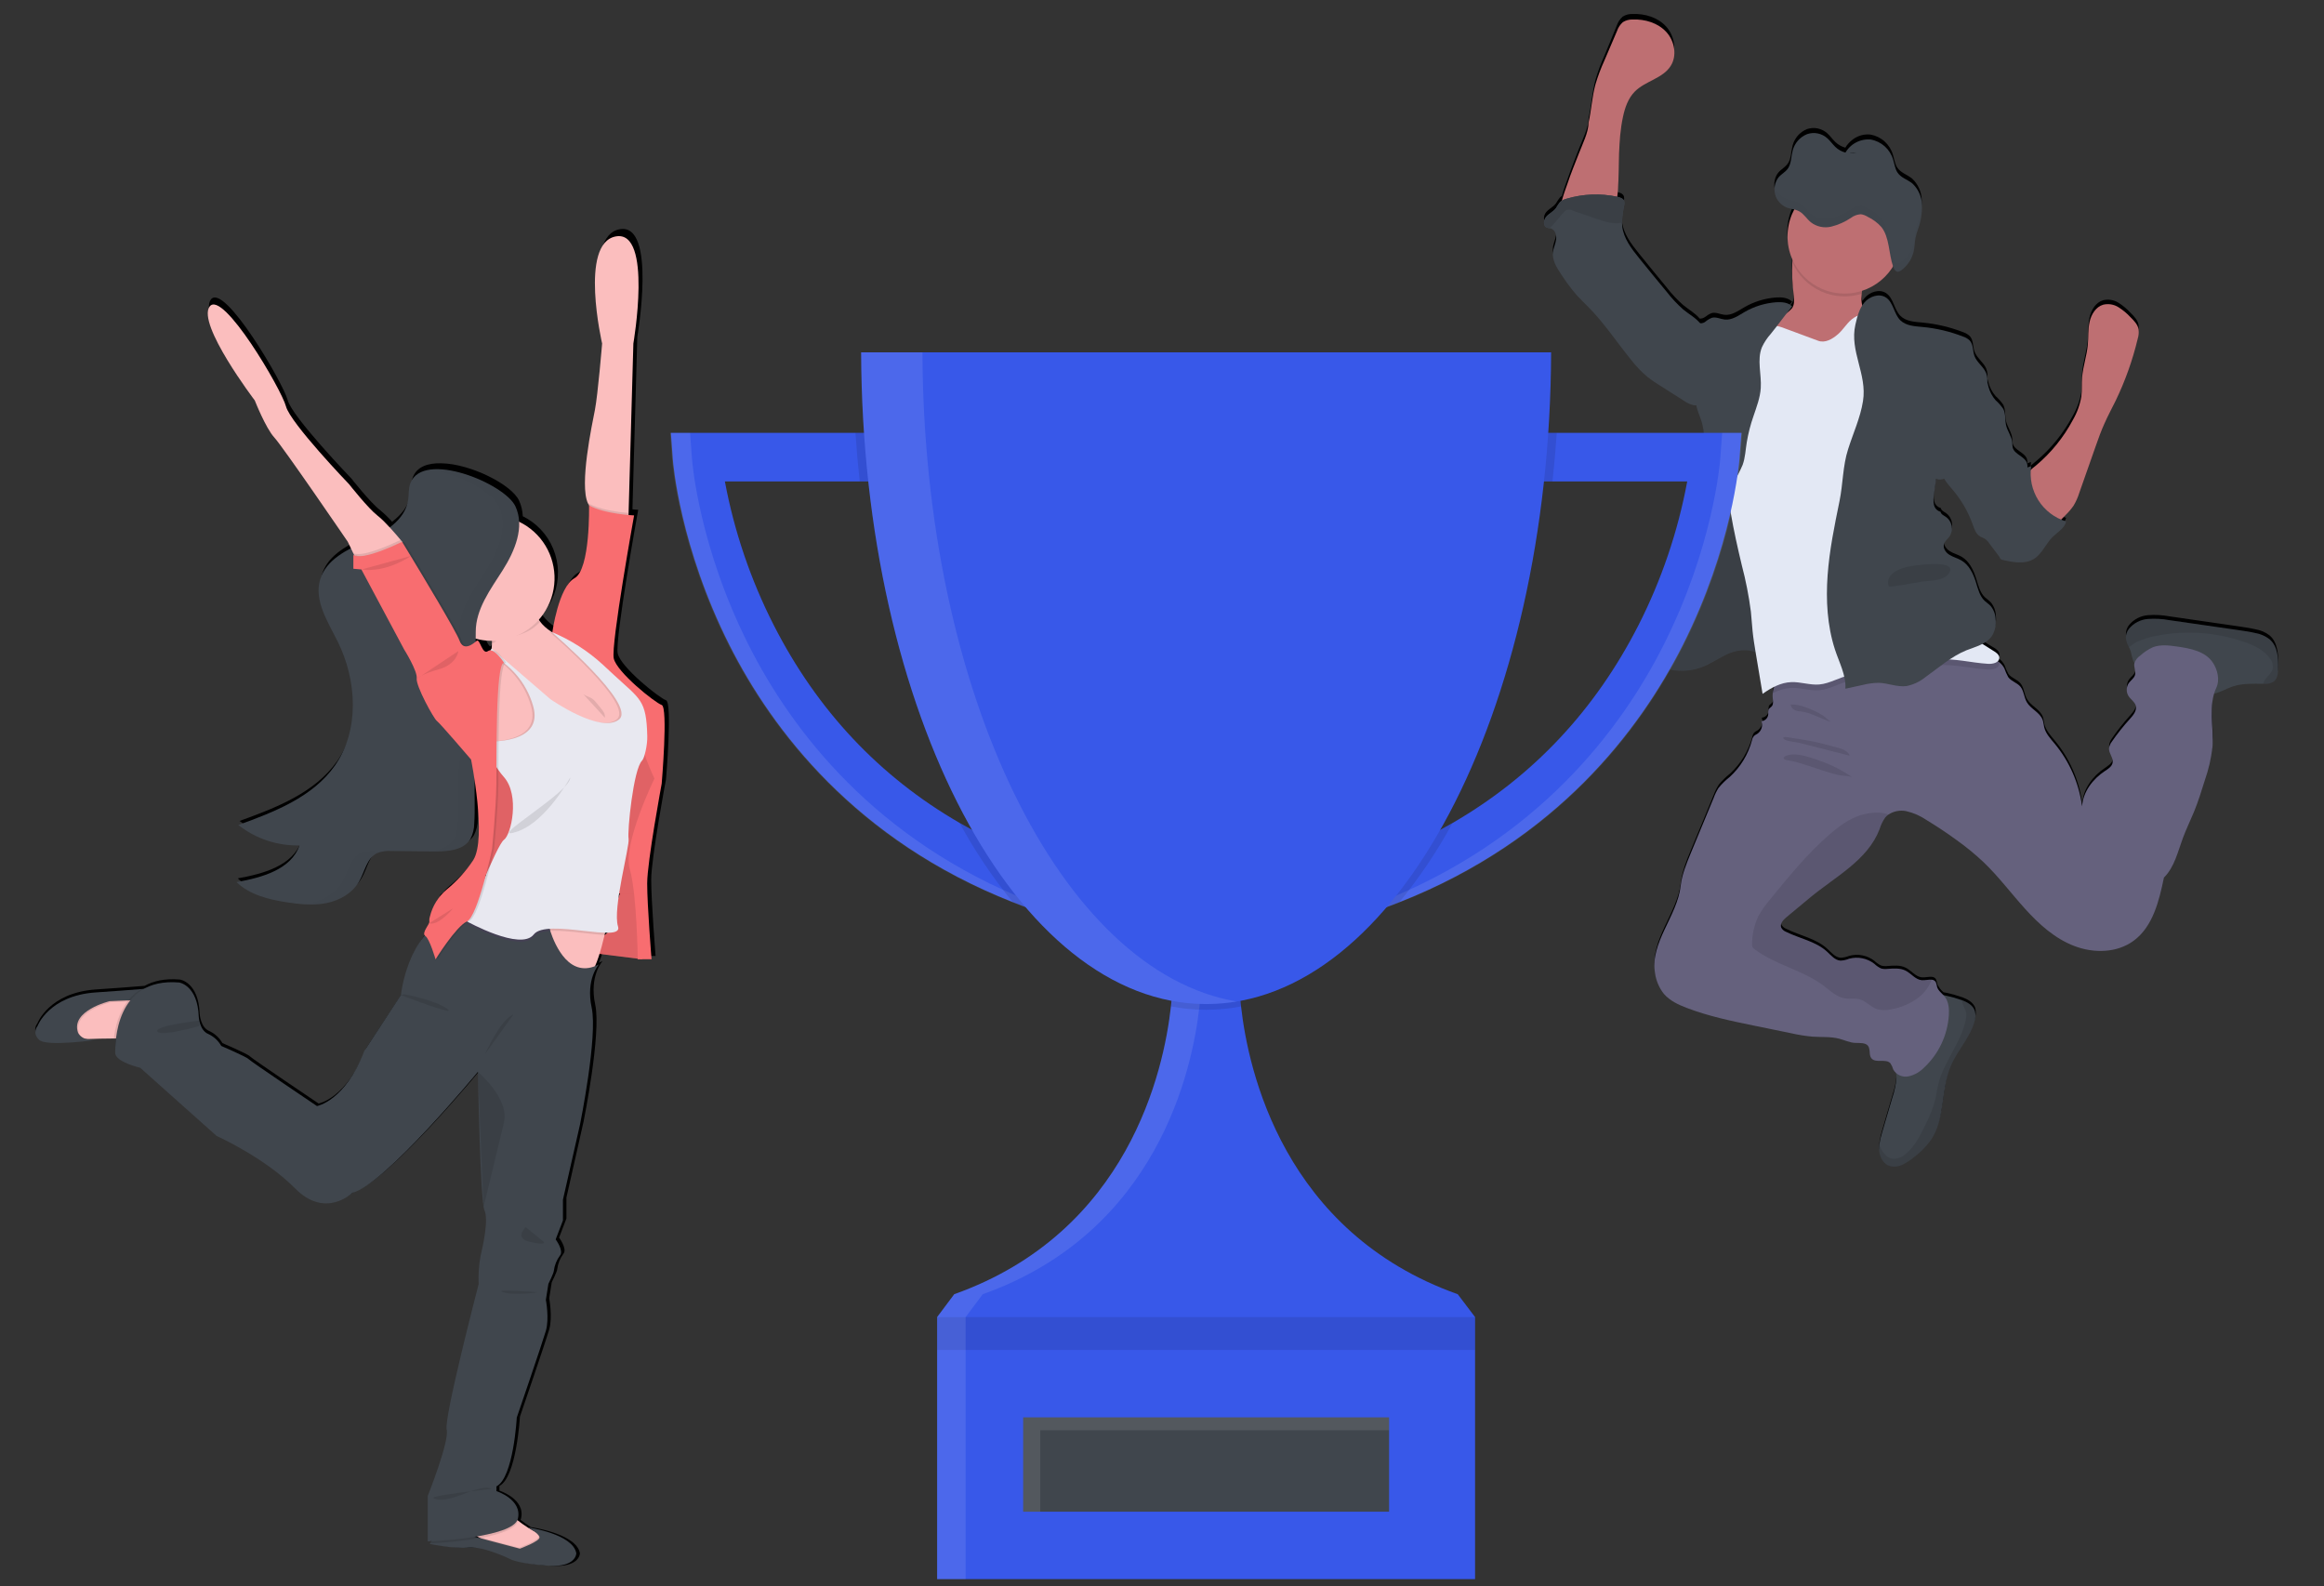
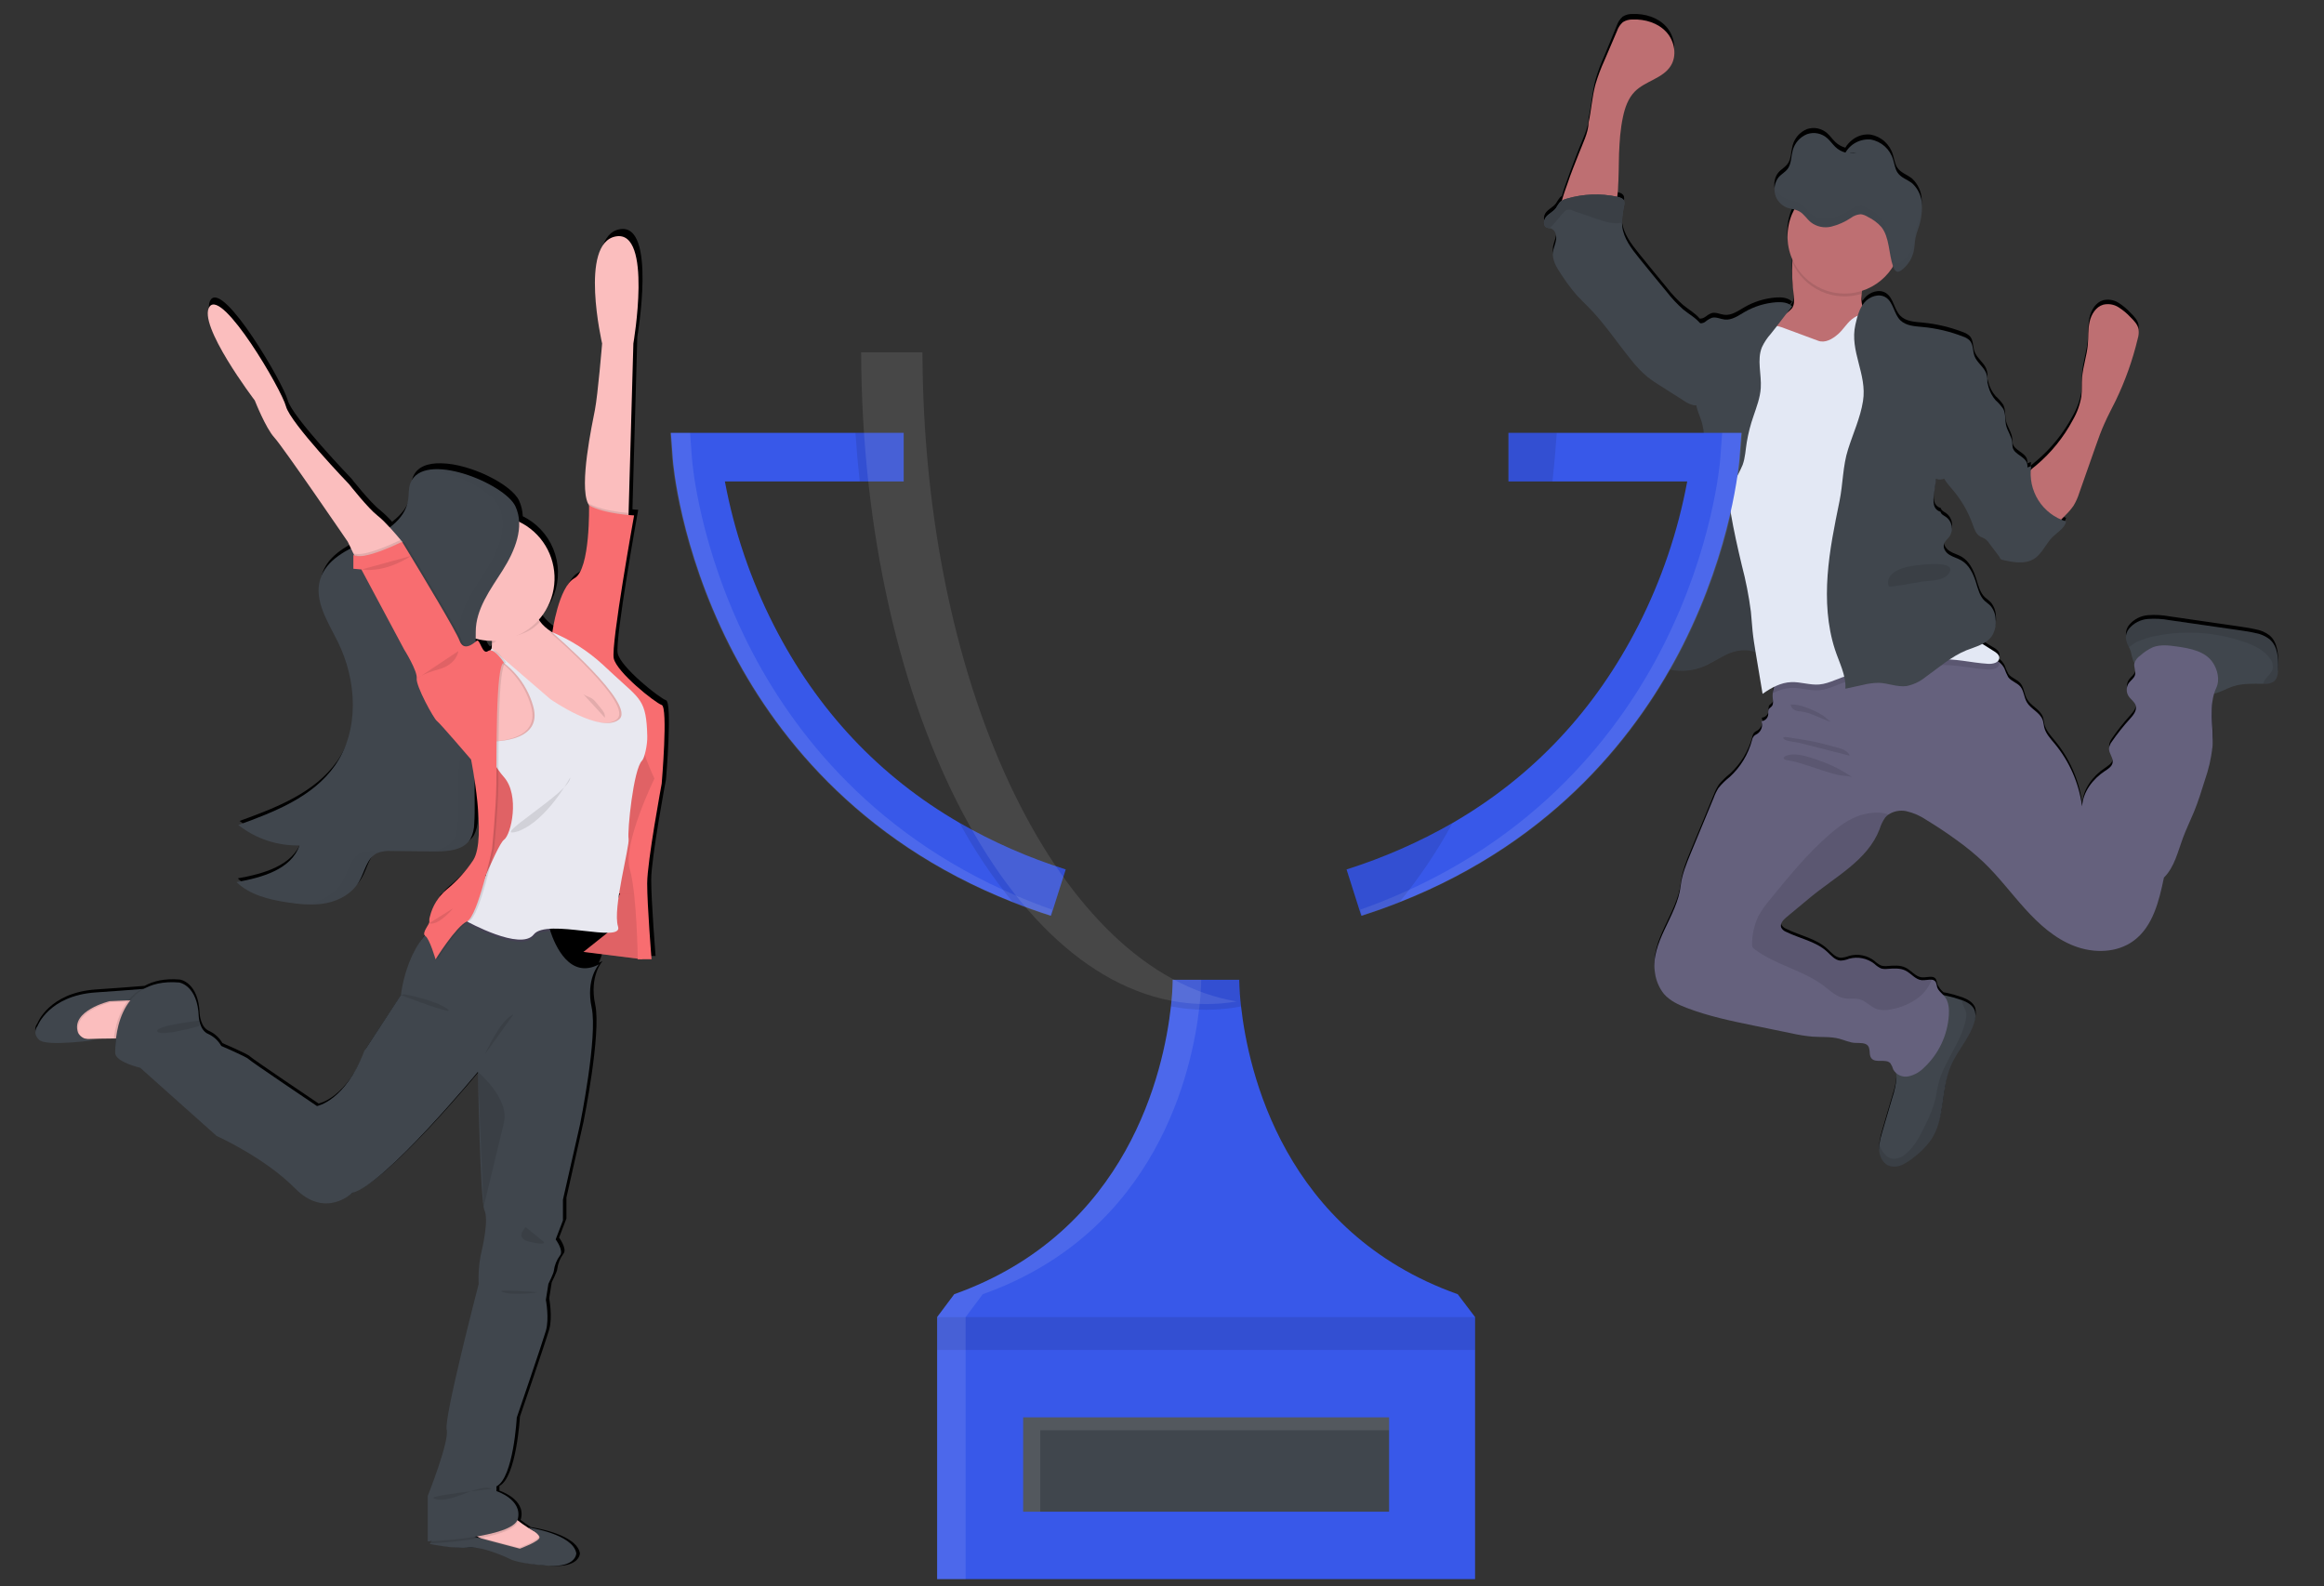
<svg xmlns="http://www.w3.org/2000/svg" width="148" height="101" viewBox="0 0 148 101" fill="none">
  <rect x="0" y="0" width="148" height="101" fill="#333333" stroke="none" />
  <path d="M144.539 40.465C144.28 40.265 143.976 40.132 143.653 40.076C143.314 39.997 142.967 39.948 142.622 39.894L138.152 39.247C137.7 39.163 137.24 39.139 136.783 39.175C136.553 39.194 136.329 39.258 136.125 39.364C135.921 39.47 135.739 39.616 135.591 39.794C135.458 39.958 135.385 40.164 135.384 40.376C135.409 40.589 135.479 40.795 135.588 40.98C135.631 41.067 135.668 41.156 135.699 41.248C135.741 41.454 135.795 41.657 135.858 41.858C135.878 41.901 135.904 41.941 135.935 41.978C135.935 41.988 135.935 41.998 135.935 42.009C135.886 42.26 136.044 42.522 135.973 42.764C135.911 42.972 135.709 43.097 135.582 43.27C135.498 43.393 135.451 43.538 135.447 43.687C135.444 43.836 135.485 43.983 135.564 44.109C135.7 44.32 135.947 44.464 136.018 44.706C136.111 45.025 135.86 45.332 135.637 45.578C135.226 46.031 134.846 46.51 134.5 47.014C134.403 47.138 134.34 47.286 134.319 47.442C134.299 47.759 134.602 48.037 134.549 48.352C134.507 48.6 134.266 48.751 134.057 48.898C133.285 49.408 132.666 50.227 132.605 51.153C132.406 49.679 131.797 48.291 130.847 47.149C130.587 46.836 130.302 46.521 130.195 46.124C130.155 45.966 130.148 45.797 130.093 45.644C129.912 45.161 129.334 44.954 129.082 44.51C128.9 44.197 128.9 43.794 128.675 43.519C128.45 43.245 128.096 43.183 127.902 42.917C127.805 42.737 127.722 42.55 127.655 42.356C127.573 42.199 127.459 42.061 127.319 41.952C127.292 41.931 127.264 41.911 127.235 41.892C127.266 41.865 127.29 41.832 127.306 41.795C127.323 41.758 127.332 41.718 127.332 41.677C127.332 41.464 127.121 41.324 126.938 41.219C126.702 41.084 126.471 40.938 126.246 40.787C126.491 40.673 126.704 40.498 126.865 40.279C127.067 39.953 127.15 39.568 127.101 39.187C127.089 38.88 126.974 38.586 126.776 38.352C126.662 38.23 126.518 38.142 126.398 38.028C126.088 37.724 125.983 37.274 125.854 36.859C125.683 36.313 125.416 35.74 124.919 35.45C124.679 35.31 124.399 35.245 124.165 35.097C123.931 34.95 123.735 34.671 123.816 34.404C123.871 34.222 124.04 34.096 124.154 33.941C124.291 33.741 124.343 33.495 124.3 33.257C124.257 33.018 124.121 32.807 123.924 32.667C123.789 32.582 123.624 32.507 123.597 32.351C123.492 32.323 123.396 32.267 123.322 32.188C123.247 32.108 123.197 32.01 123.175 31.903C123.135 31.689 123.135 31.469 123.175 31.255C123.223 30.916 123.269 30.579 123.315 30.243C123.395 30.276 123.481 30.293 123.568 30.293C123.654 30.293 123.74 30.276 123.82 30.243C123.977 30.498 124.16 30.738 124.365 30.956C124.918 31.611 125.348 32.36 125.636 33.168C125.739 33.459 125.845 33.785 126.113 33.94C126.206 33.992 126.311 34.02 126.402 34.076C126.514 34.154 126.61 34.253 126.685 34.367C126.903 34.657 127.121 34.944 127.337 35.234L127.348 35.278C127.354 35.303 127.364 35.328 127.377 35.35C127.417 35.396 127.473 35.424 127.533 35.43C128.201 35.585 128.951 35.727 129.53 35.361C130.053 35.034 130.282 34.386 130.725 33.952C131.039 33.645 131.484 33.406 131.573 32.973C131.467 32.94 131.363 32.902 131.261 32.858C131.352 32.767 131.442 32.662 131.566 32.542C131.745 32.366 131.907 32.172 132.049 31.965C132.202 31.709 132.324 31.435 132.412 31.149C132.762 30.149 133.113 29.149 133.465 28.148C133.632 27.674 133.799 27.198 134.01 26.737C134.228 26.238 134.486 25.76 134.723 25.27C135.337 23.997 135.811 22.66 136.136 21.284C136.194 21.096 136.213 20.898 136.192 20.703C136.142 20.388 135.904 20.141 135.677 19.917C135.449 19.669 135.188 19.453 134.903 19.274C134.76 19.185 134.601 19.125 134.434 19.098C134.268 19.071 134.098 19.078 133.934 19.118C133.469 19.254 133.176 19.731 133.069 20.21C132.962 20.689 133.002 21.182 132.957 21.666C132.891 22.367 132.652 23.044 132.594 23.747C132.563 24.152 132.594 24.564 132.545 24.97C132.455 25.501 132.271 26.012 132 26.477C131.411 27.587 130.614 28.572 129.652 29.378C129.541 29.471 129.427 29.56 129.318 29.66C129.318 29.582 129.331 29.502 129.342 29.424C129.263 29.444 129.185 29.472 129.111 29.506C129.12 29.414 129.111 29.321 129.084 29.233C128.939 28.798 128.292 28.686 128.176 28.244C128.157 28.135 128.146 28.024 128.145 27.913C128.107 27.525 127.844 27.198 127.753 26.821C127.669 26.473 127.733 26.093 127.571 25.77C127.434 25.569 127.271 25.386 127.088 25.224C126.87 24.975 126.713 24.677 126.629 24.356C126.605 24.267 126.584 24.174 126.558 24.085C126.586 23.883 126.563 23.677 126.493 23.486C126.328 23.075 125.901 22.811 125.747 22.394C125.627 22.07 125.679 21.666 125.452 21.415C125.332 21.295 125.184 21.206 125.022 21.154C124.191 20.83 123.319 20.624 122.431 20.541C121.933 20.496 121.385 20.47 121.029 20.119C120.613 19.711 120.593 18.977 120.107 18.663C119.678 18.384 119.072 18.59 118.74 18.981C118.69 19.039 118.644 19.099 118.602 19.163C118.541 18.919 118.528 18.666 118.563 18.417C118.563 18.355 118.576 18.291 118.582 18.235C119.401 17.966 120.099 17.414 120.55 16.677C120.55 16.677 120.55 16.677 120.55 16.688L120.572 16.744C120.624 16.877 120.708 17.004 120.831 17.019C120.913 17.018 120.993 16.989 121.056 16.937C121.166 16.861 121.267 16.773 121.358 16.675C121.404 16.624 121.447 16.571 121.489 16.517C121.572 16.403 121.644 16.281 121.703 16.152C121.793 15.959 121.854 15.754 121.884 15.543C121.917 15.332 121.921 15.115 121.957 14.904C121.991 14.74 122.035 14.579 122.09 14.421C122.108 14.369 122.126 14.316 122.142 14.263C122.159 14.21 122.182 14.139 122.2 14.081C122.314 13.707 122.375 13.318 122.382 12.927C122.382 12.862 122.382 12.796 122.382 12.73C122.375 12.475 122.318 12.224 122.213 11.991C122.108 11.758 121.958 11.549 121.772 11.374C121.46 11.118 121.046 11.01 120.817 10.663C120.668 10.43 120.635 10.13 120.548 9.856C120.454 9.53 120.27 9.236 120.018 9.008C119.766 8.781 119.455 8.629 119.121 8.57C118.719 8.525 118.315 8.637 117.992 8.881L117.966 8.901C117.786 9.039 117.633 9.209 117.516 9.403C117.276 9.337 117.056 9.212 116.877 9.039C116.695 8.87 116.555 8.657 116.372 8.493C116.201 8.336 115.99 8.227 115.763 8.179C115.535 8.131 115.299 8.145 115.079 8.22C114.852 8.311 114.65 8.455 114.49 8.639C114.329 8.824 114.214 9.044 114.155 9.281C114.055 9.656 114.073 10.088 113.864 10.401C113.703 10.645 113.438 10.765 113.252 10.987C113.137 11.127 113.059 11.294 113.024 11.473C113.002 11.573 112.991 11.675 112.993 11.777C112.993 11.822 112.993 11.868 113.004 11.912C113.004 11.912 113.004 11.926 113.004 11.933C113.01 11.983 113.02 12.033 113.035 12.081C113.086 12.265 113.179 12.436 113.305 12.579C113.425 12.717 113.575 12.825 113.743 12.896C113.811 12.923 113.882 12.945 113.953 12.963L114.169 13.013L114.246 13.031C113.985 13.522 113.84 14.066 113.823 14.622C113.805 15.178 113.915 15.73 114.144 16.236C114.144 16.287 114.131 16.338 114.126 16.389C114.096 17.106 114.128 17.824 114.22 18.535C114.246 18.817 114.26 19.129 114.088 19.352C114.009 19.441 113.921 19.519 113.824 19.587C113.922 19.46 114.022 19.334 114.124 19.209C113.868 18.95 113.463 18.917 113.1 18.943C112.397 18.996 111.715 19.204 111.103 19.555C110.696 19.789 110.278 20.101 109.813 20.046C109.539 20.015 109.269 19.864 109.002 19.937C108.852 19.998 108.712 20.082 108.586 20.184C108.487 20.256 108.367 20.293 108.245 20.29C107.96 19.939 107.518 19.7 107.177 19.414C106.789 19.068 106.433 18.686 106.115 18.273C105.527 17.561 104.94 16.848 104.363 16.129C103.876 15.525 103.377 14.871 103.291 14.098C103.283 14.021 103.278 13.944 103.279 13.866C103.29 13.499 103.337 13.133 103.417 12.774C103.438 12.688 103.438 12.597 103.417 12.51C103.362 12.328 103.153 12.261 102.974 12.221C102.997 12.081 103.014 11.937 103.023 11.8C103.124 10.235 103.014 8.644 103.344 7.112C103.469 6.522 103.674 5.925 104.098 5.497C104.76 4.825 105.87 4.663 106.378 3.868C106.803 3.205 106.634 2.268 106.1 1.684C105.566 1.099 104.744 0.861 103.961 0.89C103.742 0.883 103.525 0.941 103.339 1.058C103.164 1.213 103.034 1.411 102.961 1.633L102.182 3.531C101.956 4.025 101.766 4.535 101.612 5.057C101.394 5.854 101.345 6.695 101.172 7.499C101.172 8.118 100.775 8.89 100.557 9.46C100.314 10.1 100.05 10.734 99.831 11.387C99.776 11.551 99.585 12.037 99.468 12.479C99.423 12.505 99.381 12.537 99.344 12.572C99.249 12.694 99.163 12.822 99.086 12.956C98.921 13.175 98.652 13.291 98.471 13.502C98.289 13.713 98.251 14.101 98.503 14.207C98.555 14.224 98.608 14.236 98.661 14.241C98.694 14.244 98.727 14.25 98.759 14.258C99.032 14.334 99.139 14.678 99.099 14.962C99.059 15.246 98.917 15.508 98.894 15.792C98.845 16.294 99.139 16.762 99.422 17.185C99.715 17.642 100.039 18.08 100.392 18.493C100.648 18.781 100.936 19.039 101.194 19.316C102.177 20.328 102.957 21.511 103.84 22.611C104.157 23.026 104.518 23.405 104.916 23.743C105.177 23.947 105.449 24.135 105.732 24.305L107.25 25.27C107.422 25.396 107.617 25.488 107.823 25.541C107.891 25.55 107.959 25.55 108.027 25.541C108.036 25.587 108.043 25.63 108.054 25.676C108.172 26.153 108.432 26.586 108.461 27.072C108.49 27.558 108.446 28.055 108.481 28.546C108.513 29 108.613 29.456 108.639 29.902C108.69 30.762 108.479 31.61 108.276 32.451C107.969 33.681 107.783 34.937 107.186 36.053C107.019 36.361 106.823 36.674 106.823 37.025C106.823 37.067 106.823 37.111 106.834 37.152L106.562 37.307C106.482 37.353 106.402 37.398 106.329 37.445C105.984 37.671 105.616 37.92 105.474 38.31C105.36 38.625 105.412 38.985 105.274 39.291C105.268 39.305 105.26 39.318 105.252 39.331C105.107 39.615 104.818 39.826 104.753 40.138C104.704 40.376 104.798 40.629 104.753 40.866C104.753 40.866 104.753 40.866 104.753 40.875C104.712 40.993 104.679 41.115 104.655 41.239C104.653 41.279 104.657 41.319 104.666 41.359C104.7 41.497 104.777 41.621 104.884 41.714C104.949 41.777 105.02 41.833 105.096 41.883C105.174 41.934 105.254 41.981 105.336 42.025L105.383 42.05C105.452 42.087 105.521 42.121 105.592 42.154L105.639 42.174C105.721 42.211 105.804 42.243 105.888 42.273L105.946 42.291C106.011 42.313 106.079 42.333 106.146 42.349L106.191 42.364L106.233 42.373L106.414 42.411L106.482 42.424C106.562 42.437 106.643 42.448 106.727 42.456H106.799C106.861 42.456 106.921 42.465 106.981 42.467H107.066C107.13 42.467 107.192 42.467 107.248 42.467H107.313C107.399 42.467 107.484 42.455 107.569 42.444H107.596C107.673 42.433 107.749 42.42 107.825 42.404L107.883 42.391C107.954 42.374 108.025 42.358 108.096 42.336L108.134 42.325C108.219 42.3 108.305 42.273 108.388 42.24C108.677 42.121 108.957 41.981 109.227 41.823C109.409 41.723 109.59 41.621 109.772 41.528C109.906 41.46 110.045 41.399 110.186 41.346C110.529 41.199 110.903 41.137 111.275 41.164C111.459 41.189 111.641 41.226 111.82 41.275C111.82 41.295 111.82 41.315 111.82 41.335C111.968 42.209 112.113 43.083 112.257 43.956C112.495 43.785 112.747 43.633 113.009 43.503C112.96 43.635 112.928 43.773 112.913 43.913C112.902 44.021 112.902 44.13 112.913 44.238C112.929 44.411 112.966 44.602 112.862 44.739C112.799 44.823 112.681 44.87 112.646 44.965C112.621 45.062 112.615 45.162 112.628 45.261C112.62 45.374 112.573 45.481 112.493 45.562C112.414 45.643 112.308 45.693 112.196 45.702C112.248 45.848 112.249 46.008 112.199 46.156C112.149 46.303 112.052 46.429 111.922 46.514C111.846 46.55 111.775 46.597 111.711 46.652C111.649 46.733 111.607 46.827 111.589 46.927C111.349 47.828 110.856 48.642 110.168 49.27C109.909 49.473 109.674 49.703 109.465 49.958C109.336 50.154 109.229 50.365 109.147 50.586C108.663 51.772 108.171 52.96 107.673 54.148C107.397 54.812 107.128 55.487 107.041 56.203C106.823 58.165 105.08 59.829 105.407 61.776C105.473 62.263 105.668 62.722 105.973 63.107C106.336 63.545 106.881 63.797 107.426 64.001C108.826 64.546 110.302 64.845 111.773 65.145L114.082 65.621C114.535 65.725 114.995 65.798 115.459 65.839C116.016 65.877 116.588 65.824 117.131 65.966C117.467 66.054 117.788 66.216 118.135 66.234C118.433 66.25 118.8 66.187 118.976 66.43C119.152 66.674 119.016 66.997 119.183 67.213C119.451 67.557 120.107 67.213 120.399 67.537C120.479 67.662 120.54 67.797 120.581 67.939C120.625 68.027 120.687 68.105 120.762 68.169C120.78 68.272 120.787 68.376 120.784 68.48C120.746 68.903 120.658 69.319 120.523 69.721C120.305 70.46 120.087 71.2 119.871 71.94C119.788 72.202 119.727 72.47 119.689 72.741C119.676 72.873 119.676 73.006 119.689 73.138C119.727 73.54 119.958 73.955 120.341 74.086C120.638 74.165 120.954 74.126 121.224 73.977C121.483 73.841 121.727 73.676 121.95 73.486C122.352 73.181 122.705 72.816 122.998 72.404C123.905 71.043 123.611 69.201 124.249 67.695C124.672 66.691 125.496 65.875 125.77 64.816C125.834 64.614 125.842 64.399 125.792 64.193C125.678 63.829 125.291 63.622 124.929 63.491H124.913C124.616 63.385 124.313 63.298 124.005 63.23C123.929 63.214 123.851 63.201 123.773 63.189C123.6 63.048 123.463 62.868 123.372 62.664C123.357 62.556 123.329 62.45 123.286 62.349C123.257 62.306 123.219 62.27 123.173 62.245C123.128 62.22 123.077 62.206 123.025 62.204C122.843 62.186 122.6 62.251 122.402 62.237C121.997 62.208 121.728 61.809 121.365 61.625C121.002 61.441 120.608 61.487 120.221 61.514C120.083 61.533 119.942 61.524 119.807 61.489C119.646 61.414 119.499 61.312 119.371 61.188C119.148 61.014 118.887 60.894 118.61 60.838C118.332 60.782 118.045 60.792 117.772 60.866C117.598 60.936 117.414 60.978 117.227 60.99C116.873 60.97 116.622 60.653 116.361 60.413C115.646 59.756 114.627 59.583 113.759 59.151C113.626 59.102 113.515 59.006 113.447 58.882C113.347 58.635 113.572 58.387 113.775 58.218L115.268 56.974C116.902 55.613 118.945 54.588 119.704 52.591C119.783 52.324 119.906 52.071 120.067 51.843C120.126 51.774 120.193 51.713 120.268 51.661C120.599 51.447 120.999 51.368 121.385 51.443C121.856 51.548 122.302 51.744 122.7 52.018C123.35 52.412 123.982 52.837 124.597 53.292C125.206 53.728 125.786 54.205 126.331 54.719C127.284 55.629 128.078 56.709 128.966 57.69C129.854 58.671 130.869 59.587 132.102 60.056C133.334 60.526 134.825 60.506 135.884 59.718C137.106 58.807 137.498 57.18 137.807 55.688C138.487 55.029 138.693 54.026 139.025 53.139C139.234 52.577 139.501 52.047 139.726 51.486C139.995 50.828 140.205 50.147 140.416 49.468C140.654 48.786 140.816 48.08 140.899 47.362C140.986 46.228 140.683 45.021 141 43.956C141.42 43.864 141.801 43.627 142.213 43.489C142.827 43.286 143.484 43.319 144.134 43.323H144.176C144.4 43.347 144.626 43.294 144.815 43.172C145.033 42.99 145.068 42.678 145.079 42.396C145.104 41.699 145.06 40.916 144.539 40.465ZM118.231 9.416C118.081 9.453 117.926 9.464 117.772 9.449L118.231 9.416Z" fill="url(#paint0_linear)" />
  <path d="M118.945 20.93C118.726 21.117 118.468 21.255 118.19 21.333L116.903 21.795C116.204 22.046 115.474 22.299 114.737 22.208C114.324 22.157 112.558 21.897 112.291 21.575C111.884 21.076 113.309 20.342 113.796 19.922C113.906 19.843 114.009 19.752 114.101 19.653C114.283 19.43 114.259 19.119 114.234 18.839C114.141 18.129 114.11 17.412 114.139 16.697C114.153 16.526 114.178 16.356 114.212 16.189C114.393 15.351 115.171 15.657 115.784 15.879C116.523 16.12 117.237 16.43 117.918 16.806C118.125 16.913 118.305 17.066 118.444 17.253C118.713 17.661 118.606 18.196 118.562 18.71C118.524 19.108 118.526 19.491 118.775 19.78C118.9 19.891 119.015 20.012 119.118 20.144C119.176 20.276 119.191 20.424 119.16 20.565C119.129 20.707 119.054 20.834 118.945 20.93Z" fill="#BE6F72" />
  <path d="M101.163 7.813C101.345 7.006 101.385 6.174 101.603 5.375C101.757 4.856 101.947 4.348 102.173 3.855L102.974 1.982C103.047 1.761 103.177 1.563 103.351 1.409C103.538 1.293 103.755 1.235 103.974 1.242C104.757 1.212 105.579 1.456 106.113 2.033C106.647 2.61 106.816 3.544 106.391 4.205C105.883 5 104.773 5.16 104.11 5.83C103.687 6.258 103.482 6.853 103.357 7.441C103.026 8.97 103.137 10.556 103.036 12.117C103.003 12.603 102.908 13.159 102.491 13.41C102.238 13.534 101.958 13.588 101.677 13.568L100.486 13.588C100.286 13.588 99.562 13.714 99.43 13.563C99.197 13.299 99.727 11.985 99.823 11.691C100.038 11.042 100.301 10.408 100.55 9.769C100.766 9.2 101.163 8.43 101.163 7.813Z" fill="#BE6F72" />
  <path d="M125.759 64.996C125.485 66.048 124.661 66.867 124.237 67.87C123.6 69.372 123.887 71.208 122.986 72.566C122.694 72.979 122.341 73.344 121.939 73.649C121.716 73.839 121.472 74.004 121.212 74.139C120.943 74.288 120.627 74.327 120.33 74.248C119.947 74.117 119.716 73.702 119.678 73.302C119.665 73.17 119.665 73.038 119.678 72.907C119.716 72.636 119.777 72.368 119.86 72.108C120.078 71.371 120.295 70.633 120.512 69.894C120.647 69.493 120.735 69.078 120.773 68.656C120.797 68.198 120.506 67.601 120.63 67.173C120.686 66.98 120.897 66.809 120.993 66.647C121.129 66.414 121.234 66.163 121.305 65.902C121.454 65.394 121.556 64.852 121.868 64.424C122.072 64.171 122.31 63.947 122.576 63.76C122.772 63.587 123.002 63.458 123.252 63.38C123.493 63.337 123.741 63.349 123.978 63.414C124.286 63.48 124.589 63.566 124.886 63.673H124.902C125.265 63.804 125.65 64.006 125.765 64.373C125.82 64.577 125.818 64.793 125.759 64.996Z" fill="#40464D" />
  <path d="M145.077 42.619C145.066 42.901 145.031 43.216 144.813 43.393C144.624 43.514 144.398 43.568 144.174 43.544H144.125C143.477 43.544 142.818 43.507 142.204 43.709C141.738 43.864 141.309 44.148 140.822 44.204C140.152 44.281 139.522 43.913 138.929 43.593C138.37 43.291 137.796 43.017 137.209 42.774C136.824 42.615 136.038 42.513 135.853 42.091C135.789 41.891 135.736 41.688 135.693 41.483C135.663 41.391 135.626 41.302 135.582 41.216C135.473 41.031 135.404 40.826 135.379 40.613C135.38 40.401 135.453 40.196 135.586 40.031C135.734 39.855 135.915 39.71 136.119 39.605C136.324 39.5 136.546 39.436 136.775 39.417C137.233 39.382 137.693 39.406 138.144 39.49L142.615 40.134C142.96 40.184 143.306 40.233 143.646 40.316C143.968 40.373 144.272 40.506 144.532 40.706C145.06 41.15 145.104 41.931 145.077 42.619Z" fill="#40464D" />
  <path d="M141.148 43.783C140.604 44.935 140.996 46.299 140.898 47.573C140.815 48.289 140.653 48.993 140.415 49.673C140.204 50.35 139.993 51.029 139.725 51.687C139.5 52.233 139.233 52.779 139.024 53.336C138.692 54.224 138.479 55.223 137.806 55.884C137.497 57.373 137.105 59 135.883 59.903C134.82 60.689 133.341 60.717 132.101 60.242C130.86 59.767 129.853 58.856 128.965 57.875C128.077 56.894 127.283 55.826 126.33 54.912C125.784 54.398 125.203 53.922 124.592 53.487C123.978 53.039 123.345 52.618 122.695 52.224C122.297 51.95 121.851 51.756 121.38 51.65C120.994 51.576 120.594 51.654 120.264 51.869C120.189 51.92 120.121 51.981 120.062 52.051C119.901 52.277 119.778 52.53 119.699 52.797C118.936 54.788 116.89 55.811 115.256 57.169L113.763 58.409C113.56 58.578 113.335 58.825 113.435 59.071C113.503 59.195 113.614 59.291 113.747 59.341C114.615 59.77 115.634 59.943 116.349 60.598C116.611 60.839 116.861 61.155 117.215 61.173C117.402 61.163 117.586 61.121 117.76 61.051C118.033 60.977 118.32 60.968 118.597 61.023C118.875 61.079 119.136 61.198 119.36 61.372C119.487 61.496 119.634 61.598 119.795 61.672C119.93 61.708 120.071 61.717 120.209 61.698C120.596 61.67 121.006 61.636 121.353 61.809C121.7 61.982 121.985 62.389 122.39 62.419C122.588 62.433 122.824 62.368 123.013 62.386C123.065 62.387 123.116 62.401 123.161 62.427C123.207 62.452 123.245 62.488 123.274 62.531C123.317 62.631 123.345 62.737 123.36 62.844C123.434 63.101 123.685 63.258 123.848 63.469C124.099 63.793 124.135 64.233 124.109 64.643C124.027 65.923 123.458 67.124 122.519 67.996C122.252 68.269 121.912 68.459 121.54 68.542C121.354 68.581 121.16 68.56 120.986 68.483C120.812 68.405 120.667 68.275 120.571 68.11C120.53 67.969 120.469 67.834 120.389 67.71C120.097 67.388 119.441 67.73 119.173 67.386C119.005 67.171 119.125 66.827 118.966 66.605C118.806 66.383 118.421 66.423 118.125 66.41C117.778 66.392 117.457 66.228 117.121 66.143C116.576 66.001 116.006 66.053 115.448 66.015C114.985 65.974 114.525 65.901 114.072 65.797L111.763 65.324C110.292 65.023 108.816 64.719 107.416 64.182C106.88 63.978 106.341 63.727 105.963 63.29C105.659 62.907 105.463 62.447 105.397 61.962C105.068 60.02 106.811 58.359 107.031 56.403C107.109 55.689 107.394 55.016 107.663 54.353C108.155 53.169 108.647 51.984 109.137 50.798C109.216 50.578 109.32 50.366 109.446 50.169C109.655 49.915 109.89 49.685 110.148 49.482C110.836 48.856 111.33 48.045 111.57 47.145C111.588 47.045 111.63 46.951 111.692 46.87C111.756 46.816 111.827 46.77 111.902 46.734C112.032 46.649 112.13 46.523 112.179 46.376C112.229 46.229 112.228 46.07 112.177 45.924C112.289 45.914 112.395 45.865 112.474 45.784C112.553 45.703 112.601 45.596 112.609 45.483C112.595 45.385 112.602 45.285 112.627 45.188C112.67 45.094 112.779 45.046 112.843 44.963C112.946 44.826 112.91 44.635 112.894 44.464C112.883 44.356 112.883 44.246 112.894 44.138C112.933 43.753 113.105 43.393 113.38 43.121C113.814 42.693 114.432 42.804 115.031 42.702C115.629 42.573 116.212 42.386 116.774 42.143C118.349 41.521 120.008 41.136 121.696 41.002C123.393 40.868 125.097 41.14 126.668 41.795C126.896 41.888 127.112 42.011 127.309 42.16C127.449 42.268 127.563 42.405 127.645 42.562C127.712 42.755 127.794 42.941 127.892 43.121C128.086 43.386 128.453 43.472 128.665 43.723C128.878 43.974 128.896 44.398 129.072 44.71C129.324 45.154 129.909 45.359 130.083 45.842C130.138 45.995 130.145 46.162 130.185 46.321C130.283 46.717 130.577 47.031 130.837 47.343C131.789 48.485 132.398 49.873 132.594 51.348C132.652 50.425 133.272 49.608 134.047 49.098C134.256 48.962 134.497 48.811 134.539 48.563C134.592 48.25 134.288 47.971 134.308 47.653C134.33 47.497 134.393 47.35 134.49 47.227C134.836 46.724 135.216 46.246 135.627 45.794C135.85 45.549 136.101 45.248 136.008 44.925C135.937 44.682 135.69 44.54 135.554 44.329C135.475 44.203 135.434 44.057 135.437 43.908C135.44 43.759 135.487 43.614 135.572 43.492C135.699 43.319 135.901 43.193 135.963 42.988C136.033 42.746 135.875 42.484 135.924 42.234C135.991 42.035 136.123 41.863 136.298 41.748C136.539 41.528 136.813 41.348 137.11 41.213C137.589 41.031 138.123 41.098 138.632 41.169C139.481 41.288 140.435 41.47 140.914 42.183C141.221 42.629 141.377 43.306 141.148 43.783Z" fill="#65617D" />
  <path opacity="0.1" d="M145.078 42.619C145.067 42.901 145.033 43.216 144.815 43.393C144.625 43.514 144.4 43.568 144.176 43.544H144.127C144.201 43.165 144.661 42.948 144.741 42.564C144.754 42.446 144.744 42.327 144.709 42.213C144.675 42.099 144.617 41.994 144.541 41.904C144.152 41.378 143.528 41.086 142.907 40.873C141.152 40.27 139.273 40.129 137.449 40.464C136.952 40.545 136.47 40.694 136.014 40.906C135.863 41.001 135.718 41.104 135.578 41.216C135.469 41.031 135.4 40.826 135.375 40.613C135.376 40.401 135.449 40.196 135.582 40.031C135.73 39.855 135.911 39.71 136.116 39.605C136.32 39.5 136.543 39.436 136.771 39.417C137.229 39.382 137.689 39.406 138.14 39.49L142.611 40.134C142.956 40.184 143.302 40.233 143.642 40.316C143.964 40.373 144.269 40.506 144.528 40.706C145.062 41.15 145.105 41.931 145.078 42.619Z" fill="black" />
  <path opacity="0.1" d="M125.759 64.997C125.485 66.049 124.661 66.868 124.237 67.871C123.6 69.372 123.887 71.209 122.986 72.567C122.694 72.979 122.341 73.344 121.939 73.65C121.716 73.84 121.472 74.004 121.212 74.139C120.943 74.288 120.627 74.328 120.33 74.249C119.947 74.118 119.716 73.703 119.678 73.302C119.665 73.171 119.665 73.038 119.678 72.907L119.689 72.936C119.847 73.319 120.105 73.719 120.512 73.786C120.664 73.797 120.818 73.777 120.962 73.726C121.106 73.675 121.239 73.594 121.35 73.49C121.95 73.007 122.298 72.288 122.631 71.595C122.891 71.095 123.096 70.568 123.244 70.024C123.317 69.715 123.351 69.398 123.426 69.088C123.771 67.585 124.946 66.358 125.205 64.835C125.226 64.73 125.231 64.622 125.22 64.516C125.186 64.377 125.133 64.244 125.064 64.119C125.001 63.978 124.954 63.831 124.926 63.679C125.289 63.81 125.674 64.012 125.788 64.379C125.835 64.584 125.825 64.797 125.759 64.997Z" fill="black" />
  <path opacity="0.1" d="M123.018 62.386C122.85 62.827 122.567 63.214 122.199 63.507C121.682 63.902 121.077 64.165 120.436 64.272C120.137 64.348 119.824 64.344 119.528 64.261C119.125 64.121 118.834 63.742 118.422 63.633C118.128 63.553 117.812 63.624 117.514 63.58C116.979 63.506 116.563 63.096 116.131 62.768C114.807 61.771 113.069 61.449 111.746 60.451C111.687 60.415 111.638 60.364 111.604 60.304C111.579 60.238 111.569 60.168 111.577 60.098C111.582 59.493 111.717 58.896 111.974 58.349C112.185 57.967 112.436 57.609 112.722 57.28C113.908 55.824 115.099 54.357 116.519 53.129C117.115 52.613 117.765 52.133 118.516 51.9C118.934 51.771 119.758 51.649 120.267 51.867C120.192 51.919 120.124 51.98 120.065 52.049C119.904 52.276 119.781 52.528 119.702 52.795C118.938 54.789 116.891 55.812 115.257 57.169L113.765 58.409C113.561 58.578 113.336 58.826 113.436 59.072C113.505 59.196 113.615 59.291 113.748 59.341C114.616 59.77 115.635 59.943 116.35 60.599C116.612 60.839 116.862 61.156 117.216 61.174C117.403 61.163 117.587 61.122 117.761 61.052C118.034 60.978 118.321 60.968 118.598 61.024C118.876 61.079 119.137 61.199 119.361 61.372C119.488 61.497 119.635 61.598 119.797 61.673C119.931 61.708 120.072 61.717 120.211 61.698C120.597 61.671 121.008 61.636 121.354 61.809C121.701 61.982 121.986 62.39 122.391 62.419C122.593 62.434 122.829 62.364 123.018 62.386Z" fill="black" />
  <path d="M106.319 37.682C105.974 37.904 105.608 38.155 105.466 38.541C105.35 38.856 105.404 39.217 105.264 39.522C105.125 39.828 104.81 40.041 104.741 40.369C104.692 40.607 104.789 40.858 104.741 41.097C104.7 41.221 104.667 41.347 104.642 41.475C104.623 41.746 104.856 41.967 105.083 42.118C105.566 42.433 106.116 42.63 106.689 42.693C107.262 42.757 107.842 42.684 108.382 42.482C108.867 42.3 109.304 42.003 109.769 41.77C110.223 41.508 110.741 41.382 111.264 41.406C111.563 41.439 111.85 41.548 112.15 41.588C112.298 41.617 112.45 41.61 112.595 41.567C112.74 41.524 112.872 41.446 112.979 41.341C113.072 41.213 113.134 41.065 113.161 40.909C113.413 39.91 113.299 38.851 113.059 37.846C112.82 36.841 112.457 35.874 112.2 34.875C112.019 34.134 111.879 33.375 111.576 32.675C111.273 31.974 110.762 31.322 110.049 31.055C109.993 31.027 109.929 31.019 109.867 31.031C109.822 31.05 109.781 31.08 109.749 31.118C109.185 31.718 108.759 32.435 108.504 33.219C108.219 34.091 108.141 35.015 107.879 35.891C107.766 36.255 107.621 36.743 107.334 37.021C107.047 37.3 106.644 37.473 106.319 37.682Z" fill="#40464D" />
  <path opacity="0.1" d="M113.163 40.904C113.132 41.06 113.067 41.208 112.972 41.336C112.865 41.441 112.733 41.519 112.588 41.562C112.443 41.605 112.29 41.612 112.142 41.581C111.845 41.545 111.558 41.434 111.258 41.399C110.736 41.375 110.217 41.501 109.764 41.763C109.299 41.996 108.856 42.286 108.375 42.473C107.671 42.741 106.902 42.785 106.172 42.599C105.785 42.501 105.416 42.339 105.083 42.118C104.854 41.969 104.623 41.754 104.642 41.476C104.667 41.348 104.7 41.222 104.741 41.099C104.789 40.86 104.694 40.609 104.741 40.371C104.81 40.043 105.126 39.825 105.264 39.523C105.402 39.22 105.35 38.858 105.464 38.543C105.606 38.156 105.974 37.906 106.319 37.682C106.664 37.459 107.075 37.287 107.351 37.016C107.386 36.974 107.419 36.929 107.447 36.881C107.646 36.574 107.792 36.235 107.879 35.879C108.146 35.001 108.219 34.078 108.502 33.205C108.759 32.422 109.185 31.705 109.749 31.106C109.779 31.067 109.82 31.037 109.865 31.018C109.927 31.006 109.99 31.014 110.047 31.04C110.759 31.31 111.269 31.961 111.574 32.662C111.879 33.363 112.008 34.118 112.199 34.861C112.453 35.86 112.818 36.831 113.057 37.833C113.297 38.836 113.415 39.903 113.163 40.904Z" fill="black" />
  <path opacity="0.1" d="M118.564 18.705C117.71 18.977 116.786 18.923 115.97 18.553C115.153 18.183 114.502 17.524 114.141 16.702C114.155 16.532 114.179 16.362 114.213 16.195C114.395 15.357 115.172 15.663 115.786 15.885C116.524 16.126 117.239 16.436 117.919 16.812C118.126 16.919 118.307 17.072 118.446 17.259C118.714 17.662 118.607 18.197 118.564 18.705Z" fill="black" />
  <path d="M117.467 18.694C119.473 18.694 121.099 17.064 121.099 15.053C121.099 13.043 119.473 11.413 117.467 11.413C115.462 11.413 113.836 13.043 113.836 15.053C113.836 17.064 115.462 18.694 117.467 18.694Z" fill="#BE6F72" />
  <path opacity="0.1" d="M127.324 42.258C127.324 42.56 126.916 42.657 126.613 42.64C125.523 42.577 124.457 42.276 123.379 42.367C122.015 42.491 120.762 43.246 119.395 43.316C118.869 43.343 118.333 43.265 117.814 43.361C117.142 43.487 116.543 43.896 115.858 43.955C115.264 44.005 114.678 43.782 114.084 43.805C113.669 43.83 113.264 43.946 112.898 44.144C112.938 43.758 113.11 43.399 113.385 43.126C113.819 42.699 114.436 42.81 115.036 42.708C115.633 42.578 116.217 42.391 116.779 42.149C118.354 41.526 120.013 41.142 121.701 41.008C123.396 40.872 125.1 41.142 126.671 41.796C126.899 41.889 127.115 42.011 127.312 42.16C127.322 42.191 127.326 42.225 127.324 42.258Z" fill="black" />
  <path d="M115.788 21.7L114.317 21.154L113.696 20.925C113.443 20.819 113.176 20.747 112.904 20.714C112.192 20.659 111.522 21.134 111.143 21.74C110.763 22.346 110.62 23.069 110.498 23.773C110.331 24.737 110.19 25.704 110.073 26.675C109.948 27.552 109.885 28.436 109.883 29.321C109.925 31.575 110.4 33.797 110.923 35.991C111.179 36.963 111.373 37.951 111.502 38.949C111.546 39.36 111.566 39.773 111.61 40.186C111.657 40.651 111.733 41.109 111.809 41.57L112.247 44.185C112.792 43.798 113.411 43.457 114.081 43.437C114.675 43.415 115.263 43.637 115.855 43.587C116.536 43.53 117.138 43.12 117.81 42.995C118.33 42.898 118.865 42.975 119.394 42.949C120.759 42.88 122.014 42.123 123.375 42.001C124.456 41.903 125.529 42.209 126.611 42.272C126.913 42.291 127.321 42.194 127.321 41.89C127.321 41.679 127.11 41.539 126.927 41.433C126.063 40.911 125.24 40.323 124.467 39.673C123.751 39.105 123.025 38.523 122.533 37.755C121.347 35.907 121.754 33.408 120.743 31.458C119.92 29.875 120.743 27.8 120.743 26.014C120.743 25.124 120.743 24.223 120.534 23.358C120.403 22.875 120.241 22.401 120.047 21.939L119.341 20.146C119.326 20.093 119.297 20.046 119.257 20.009C119.21 19.976 119.153 19.959 119.096 19.96C118.672 19.935 118.253 20.069 117.923 20.337C117.591 20.608 117.378 20.998 117.051 21.28C116.694 21.591 116.232 21.864 115.788 21.7Z" fill="#E3E8F4" />
  <path d="M118.159 20.667C118.276 20.168 118.401 19.649 118.733 19.26C119.065 18.87 119.672 18.664 120.1 18.943C120.587 19.26 120.607 19.991 121.023 20.399C121.386 20.749 121.931 20.776 122.425 20.821C123.313 20.902 124.185 21.108 125.016 21.433C125.178 21.483 125.325 21.572 125.446 21.691C125.673 21.95 125.627 22.347 125.74 22.669C125.894 23.084 126.321 23.348 126.486 23.761C126.668 24.22 126.486 24.733 126.334 25.204C126.06 26.051 125.887 26.93 125.62 27.78C125.353 28.63 124.974 29.467 124.349 30.108C124.073 30.392 123.663 30.654 123.3 30.485L123.16 31.495C123.119 31.709 123.119 31.928 123.16 32.141C123.181 32.248 123.232 32.347 123.306 32.426C123.381 32.505 123.476 32.562 123.581 32.589C123.608 32.746 123.774 32.82 123.908 32.906C124.007 32.974 124.092 33.061 124.157 33.162C124.223 33.263 124.267 33.376 124.289 33.495C124.31 33.613 124.308 33.735 124.282 33.852C124.256 33.97 124.208 34.081 124.139 34.18C124.024 34.335 123.855 34.457 123.801 34.64C123.719 34.906 123.913 35.187 124.149 35.332C124.386 35.478 124.663 35.545 124.903 35.685C125.401 35.973 125.667 36.539 125.838 37.089C125.965 37.504 126.071 37.953 126.383 38.255C126.503 38.37 126.646 38.457 126.761 38.578C126.959 38.812 127.073 39.106 127.086 39.413C127.135 39.794 127.052 40.179 126.849 40.505C126.486 41.026 125.809 41.18 125.215 41.415C124.251 41.812 123.458 42.522 122.608 43.126C122.262 43.406 121.854 43.598 121.419 43.687C120.83 43.765 120.251 43.505 119.659 43.481C119.305 43.484 118.953 43.531 118.61 43.62L117.52 43.856C117.578 43.01 117.114 42.161 116.854 41.355C116.364 39.837 116.273 38.214 116.389 36.623C116.505 35.032 116.828 33.463 117.148 31.901C117.371 30.809 117.35 29.668 117.693 28.606C118.014 27.585 118.474 26.604 118.642 25.541C118.918 23.821 117.771 22.363 118.159 20.667Z" fill="#40464D" />
  <path d="M126.422 24.032C126.522 24.217 126.593 24.416 126.631 24.623C126.715 24.944 126.872 25.241 127.09 25.49C127.273 25.651 127.435 25.835 127.573 26.036C127.74 26.353 127.677 26.738 127.755 27.084C127.845 27.461 128.109 27.789 128.147 28.177C128.148 28.288 128.158 28.398 128.178 28.508C128.296 28.948 128.942 29.054 129.086 29.494C129.182 29.78 129.017 30.091 129.047 30.392C129.07 30.485 129.075 30.581 129.064 30.676C129.023 30.783 128.951 30.875 128.857 30.941C128.256 31.517 127.84 32.259 127.662 33.073C127.487 33.882 127.395 34.708 127.388 35.536L126.678 34.595C126.603 34.48 126.507 34.382 126.395 34.303C126.304 34.249 126.199 34.221 126.106 34.167C125.837 34.014 125.732 33.69 125.628 33.399C125.341 32.593 124.91 31.845 124.357 31.193C124.069 30.852 123.733 30.51 123.669 30.068C123.65 29.865 123.661 29.66 123.702 29.46C123.883 28.267 124.078 27.046 124.657 25.989C124.928 25.494 125.278 25.046 125.538 24.543C125.712 24.21 125.957 23.344 126.422 24.032Z" fill="#40464D" />
  <path d="M108.51 25.177C108.513 25.331 108.474 25.482 108.397 25.614C108.328 25.695 108.237 25.755 108.136 25.787C108.035 25.819 107.927 25.822 107.823 25.796C107.617 25.744 107.422 25.653 107.25 25.527C106.744 25.206 106.238 24.886 105.732 24.564C105.449 24.393 105.177 24.206 104.916 24.003C104.518 23.666 104.157 23.287 103.84 22.873C102.957 21.781 102.177 20.596 101.194 19.597C100.927 19.323 100.65 19.061 100.392 18.776C100.039 18.363 99.715 17.926 99.422 17.469C99.139 17.048 98.845 16.582 98.894 16.08C98.923 15.796 99.059 15.534 99.099 15.252C99.139 14.97 99.032 14.626 98.759 14.549C98.727 14.541 98.694 14.536 98.661 14.533C98.608 14.527 98.555 14.515 98.503 14.498C98.251 14.393 98.289 14.001 98.471 13.796C98.652 13.59 98.921 13.475 99.086 13.249C99.163 13.116 99.249 12.987 99.344 12.865C99.466 12.761 99.611 12.688 99.767 12.652C100.814 12.343 101.922 12.301 102.99 12.53C103.172 12.571 103.379 12.643 103.433 12.82C103.455 12.906 103.455 12.996 103.433 13.082C103.353 13.441 103.307 13.807 103.295 14.174C103.295 14.251 103.299 14.327 103.308 14.403C103.393 15.175 103.892 15.829 104.379 16.431C104.956 17.148 105.543 17.86 106.131 18.57C106.449 18.981 106.805 19.362 107.193 19.708C107.557 20.01 108.027 20.254 108.31 20.641C108.541 20.954 108.466 21.382 108.492 21.759C108.576 22.897 108.582 24.039 108.51 25.177Z" fill="#40464D" />
  <path d="M131.57 32.771C131.749 32.597 131.911 32.405 132.053 32.198C132.206 31.942 132.328 31.669 132.416 31.384L133.469 28.39C133.636 27.917 133.803 27.442 134.014 26.981C134.232 26.484 134.49 26.006 134.728 25.525C135.339 24.261 135.812 22.933 136.138 21.566C136.196 21.378 136.215 21.181 136.195 20.985C136.144 20.671 135.906 20.425 135.679 20.201C135.451 19.954 135.191 19.738 134.906 19.56C134.762 19.471 134.603 19.411 134.436 19.384C134.27 19.358 134.1 19.364 133.936 19.404C133.471 19.54 133.179 20.017 133.072 20.496C132.965 20.975 133.004 21.464 132.959 21.952C132.894 22.651 132.654 23.326 132.596 24.027C132.565 24.433 132.596 24.843 132.547 25.247C132.458 25.777 132.273 26.287 132.002 26.752C131.412 27.859 130.615 28.841 129.654 29.646C129.391 29.841 129.154 30.069 128.95 30.325C128.779 30.581 128.664 30.87 128.61 31.173C128.49 31.635 128.542 32.125 128.757 32.551C129.053 33.057 129.622 33.279 130.165 33.392C130.898 33.545 131.067 33.294 131.57 32.771Z" fill="#BE6F72" />
  <path d="M117.489 9.779C117.645 9.484 117.885 9.242 118.177 9.083C118.47 8.924 118.803 8.855 119.134 8.885C119.468 8.944 119.778 9.096 120.031 9.323C120.283 9.55 120.467 9.843 120.561 10.17C120.647 10.441 120.681 10.741 120.83 10.974C121.055 11.326 121.473 11.428 121.785 11.682C121.971 11.856 122.122 12.065 122.226 12.298C122.331 12.53 122.388 12.782 122.395 13.037C122.412 13.558 122.33 14.077 122.154 14.568C122.079 14.777 122.018 14.991 121.972 15.208C121.936 15.419 121.932 15.634 121.899 15.845C121.859 16.119 121.765 16.382 121.622 16.619C121.478 16.855 121.29 17.061 121.066 17.223C121.002 17.275 120.923 17.304 120.841 17.305C120.699 17.289 120.612 17.123 120.559 16.974C120.271 16.138 120.34 15.117 119.808 14.451C119.566 14.182 119.273 13.964 118.947 13.809C118.814 13.723 118.664 13.666 118.508 13.643C118.277 13.655 118.056 13.736 117.872 13.876C117.489 14.133 117.064 14.322 116.616 14.433C116.392 14.486 116.159 14.488 115.935 14.44C115.71 14.391 115.499 14.293 115.317 14.152C115.067 13.945 114.883 13.634 114.606 13.472C114.328 13.31 114.037 13.319 113.763 13.208C113.588 13.133 113.433 13.02 113.309 12.876C113.184 12.732 113.094 12.562 113.046 12.378C112.997 12.194 112.991 12.001 113.028 11.814C113.065 11.628 113.143 11.452 113.258 11.3C113.44 11.082 113.709 10.958 113.87 10.716C114.079 10.403 114.061 9.973 114.161 9.598C114.22 9.361 114.335 9.141 114.495 8.958C114.656 8.774 114.858 8.631 115.085 8.541C115.305 8.466 115.541 8.452 115.768 8.499C115.996 8.547 116.206 8.655 116.378 8.812C116.559 8.976 116.705 9.187 116.883 9.358C117.058 9.527 117.273 9.648 117.508 9.712C117.743 9.776 117.99 9.779 118.226 9.722" fill="#40464D" />
  <path opacity="0.1" d="M120.474 36.57C120.369 36.664 120.294 36.789 120.259 36.926C120.225 37.064 120.233 37.209 120.282 37.342C120.322 37.427 122.196 37.065 122.393 37.038C122.887 36.967 123.753 37.002 124.086 36.548C124.678 35.746 122.844 35.924 122.508 35.953C121.869 36.008 120.961 36.095 120.474 36.57Z" fill="black" />
  <path d="M103.428 13.089C103.348 13.448 103.302 13.814 103.29 14.181C102.746 14.293 102.179 14.111 101.656 13.928L100.155 13.415C100.063 13.357 99.953 13.335 99.847 13.355C99.74 13.375 99.645 13.435 99.581 13.523C99.339 13.774 99.007 14.251 98.673 14.533C98.619 14.527 98.566 14.515 98.515 14.498C98.263 14.393 98.301 14.001 98.482 13.796C98.664 13.59 98.933 13.475 99.098 13.249C99.175 13.116 99.261 12.987 99.356 12.865C99.477 12.761 99.623 12.688 99.779 12.652C100.826 12.343 101.934 12.301 103.002 12.53C103.183 12.571 103.39 12.643 103.445 12.82C103.462 12.91 103.457 13.002 103.428 13.089Z" fill="#40464D" />
  <path opacity="0.1" d="M103.428 13.089C103.348 13.448 103.302 13.814 103.29 14.181C102.746 14.293 102.179 14.111 101.656 13.928L100.155 13.415C100.063 13.357 99.953 13.335 99.847 13.355C99.74 13.375 99.645 13.435 99.581 13.523C99.339 13.774 99.007 14.251 98.673 14.533C98.619 14.527 98.566 14.515 98.515 14.498C98.263 14.393 98.301 14.001 98.482 13.796C98.664 13.59 98.933 13.475 99.098 13.249C99.175 13.116 99.261 12.987 99.356 12.865C99.477 12.761 99.623 12.688 99.779 12.652C100.826 12.343 101.934 12.301 103.002 12.53C103.183 12.571 103.39 12.643 103.445 12.82C103.462 12.91 103.457 13.002 103.428 13.089Z" fill="black" />
  <path opacity="0.1" d="M117.162 47.646C117.424 47.734 117.707 47.861 117.796 48.123L115.694 47.588L114.604 47.309C114.412 47.26 113.722 47.204 113.595 47.053C113.413 46.831 114.058 46.984 114.174 47C114.526 47.053 114.878 47.108 115.229 47.171C115.89 47.289 116.525 47.484 117.162 47.646Z" fill="black" />
  <path opacity="0.1" d="M117.979 49.512C117.798 49.39 117.276 49.405 117.053 49.352C116.726 49.273 116.405 49.17 116.084 49.07C115.432 48.857 114.785 48.615 114.115 48.458C113.992 48.431 113.571 48.423 113.591 48.267C113.611 48.11 114.012 48.056 114.112 48.048C114.705 48.005 115.446 48.283 115.998 48.482C116.702 48.734 117.368 49.081 117.979 49.512Z" fill="black" />
  <path opacity="0.1" d="M116.646 45.982C115.979 45.8 115.375 45.385 114.688 45.304C114.509 45.311 114.333 45.257 114.189 45.152C114.108 45.072 114.052 44.971 114.027 44.86C114.487 44.837 115.021 45.032 115.438 45.215C115.668 45.314 115.889 45.432 116.099 45.568C116.252 45.661 116.48 45.929 116.646 45.982Z" fill="black" />
  <path d="M129.352 29.685C129.24 30.441 129.403 31.213 129.811 31.86C130.22 32.506 130.847 32.983 131.578 33.203C131.489 33.634 131.044 33.873 130.73 34.181C130.287 34.612 130.058 35.258 129.536 35.586C128.953 35.95 128.203 35.808 127.538 35.655C127.478 35.648 127.422 35.619 127.382 35.573C127.368 35.551 127.359 35.527 127.353 35.502C127.133 34.696 126.99 33.835 127.215 33.026C127.397 32.338 127.832 31.752 128.181 31.144C128.53 30.536 128.562 29.885 129.352 29.685Z" fill="#40464D" />
  <path d="M113.116 19.247C112.414 19.299 111.731 19.507 111.119 19.857C110.712 20.09 110.295 20.403 109.83 20.347C109.556 20.316 109.285 20.165 109.018 20.237C108.868 20.298 108.728 20.382 108.603 20.485C108.539 20.536 108.464 20.569 108.383 20.582C108.303 20.595 108.221 20.586 108.145 20.558L107.963 23.077C107.894 24.034 107.827 25.012 108.056 25.946C108.174 26.422 108.434 26.856 108.463 27.34C108.492 27.824 108.448 28.321 108.483 28.811C108.515 29.264 108.615 29.71 108.641 30.163C108.692 31.018 108.481 31.867 108.278 32.699C107.971 33.925 107.785 35.179 107.188 36.29C107.021 36.597 106.825 36.91 106.825 37.26C106.825 37.304 106.825 37.346 106.836 37.387C106.654 37.487 106.485 37.582 106.331 37.681C105.986 37.904 105.618 38.154 105.476 38.541C105.361 38.856 105.414 39.217 105.276 39.521C105.138 39.825 104.822 40.041 104.753 40.369C104.704 40.607 104.799 40.859 104.753 41.097C104.712 41.22 104.679 41.346 104.653 41.474C104.635 41.747 104.866 41.967 105.095 42.116C105.428 42.337 105.797 42.499 106.184 42.597L107.268 38.283C108.256 36.451 109.079 34.534 109.725 32.555C109.91 31.908 110.147 31.277 110.435 30.669C110.64 30.325 110.822 29.967 110.979 29.599C111.145 29.14 111.161 28.643 111.241 28.159C111.336 27.594 111.478 27.038 111.668 26.497C111.864 25.913 112.091 25.33 112.131 24.717C112.19 23.84 111.873 22.913 112.21 22.101C112.354 21.797 112.54 21.516 112.764 21.266C113.233 20.691 113.659 20.088 114.128 19.513C113.885 19.253 113.48 19.225 113.116 19.247Z" fill="#40464D" />
  <g opacity="0.1">
    <path opacity="0.1" d="M118.233 9.18L118.006 9.196L117.98 9.214C118.065 9.211 118.15 9.199 118.233 9.18Z" fill="black" />
    <path opacity="0.1" d="M122.388 12.958C122.35 13.32 122.272 13.676 122.156 14.021C122.081 14.23 122.02 14.444 121.974 14.662C121.938 14.873 121.934 15.088 121.901 15.299C121.861 15.572 121.767 15.835 121.624 16.072C121.48 16.309 121.291 16.514 121.068 16.677C121.004 16.729 120.925 16.758 120.843 16.759C120.701 16.742 120.614 16.576 120.561 16.427C120.273 15.592 120.342 14.571 119.81 13.905C119.568 13.636 119.275 13.417 118.949 13.262C118.816 13.176 118.666 13.119 118.51 13.096C118.279 13.109 118.058 13.19 117.874 13.329C117.491 13.587 117.066 13.775 116.618 13.886C116.394 13.939 116.161 13.942 115.937 13.893C115.712 13.845 115.501 13.747 115.319 13.606C115.069 13.398 114.885 13.087 114.608 12.925C114.33 12.763 114.039 12.772 113.765 12.661C113.594 12.588 113.441 12.477 113.319 12.336C113.196 12.196 113.107 12.029 113.057 11.849C113.051 11.827 113.046 11.804 113.042 11.78C112.997 11.983 113.002 12.195 113.057 12.396C113.107 12.575 113.196 12.742 113.319 12.882C113.441 13.023 113.594 13.134 113.765 13.207C114.039 13.318 114.348 13.32 114.608 13.471C114.867 13.622 115.069 13.944 115.319 14.152C115.501 14.293 115.712 14.391 115.937 14.439C116.161 14.488 116.394 14.485 116.618 14.432C117.066 14.322 117.491 14.133 117.874 13.875C118.058 13.736 118.279 13.655 118.51 13.642C118.666 13.665 118.816 13.722 118.949 13.808C119.271 13.966 119.559 14.187 119.797 14.456C120.329 15.122 120.26 16.143 120.549 16.979C120.601 17.13 120.688 17.294 120.83 17.31C120.917 17.311 121.002 17.279 121.068 17.223C121.292 17.06 121.482 16.854 121.626 16.616C121.769 16.378 121.863 16.114 121.903 15.839C121.936 15.628 121.939 15.413 121.976 15.202C122.022 14.985 122.082 14.771 122.157 14.562C122.334 14.071 122.416 13.552 122.399 13.031C122.395 13.009 122.392 12.983 122.388 12.958Z" fill="black" />
  </g>
  <path d="M110.898 27.564L110.775 29.225C110.756 29.451 110.326 34.824 107.152 41.104C104.429 46.49 99.129 53.505 89.122 57.448C88.341 57.757 87.531 58.046 86.691 58.314L85.754 55.365C88.106 54.623 90.372 53.63 92.512 52.402C97.612 49.45 101.578 45.236 104.343 39.813C105.811 36.926 106.856 33.843 107.448 30.658H96.064V27.564H110.898Z" fill="#3858E9" />
  <path opacity="0.1" d="M87.899 57.45C97.903 53.507 103.205 46.494 105.927 41.108C109.101 34.828 109.533 29.459 109.55 29.229L109.673 27.567H110.944L110.821 29.229C110.804 29.455 110.372 34.828 107.198 41.108C104.475 46.494 99.174 53.507 89.17 57.45C88.389 57.759 87.578 58.049 86.737 58.318L86.613 57.93C87.052 57.774 87.48 57.614 87.899 57.45Z" fill="white" />
  <path d="M67.867 55.365L66.93 58.314C66.089 58.045 65.278 57.755 64.497 57.446C54.492 53.503 49.19 46.49 46.468 41.104C43.295 34.824 42.862 29.455 42.846 29.225L42.723 27.564H57.55V30.658H46.163C46.759 33.843 47.807 36.927 49.277 39.813C52.043 45.236 56.007 49.45 61.107 52.4C63.247 53.629 65.514 54.623 67.867 55.365Z" fill="#3858E9" />
  <path opacity="0.1" d="M65.721 57.45C55.716 53.507 50.414 46.494 47.693 41.108C44.519 34.828 44.087 29.459 44.07 29.229L43.947 27.567H42.676L42.799 29.229C42.816 29.455 43.248 34.828 46.422 41.108C49.145 46.494 54.445 53.507 64.45 57.45C65.231 57.759 66.042 58.049 66.883 58.318L67.007 57.93C66.57 57.774 66.141 57.614 65.721 57.45Z" fill="white" />
  <path d="M93.937 83.87V100.556H59.68V83.87L60.769 82.414C71.871 78.464 74.12 68.163 74.569 64.088C74.635 63.525 74.674 62.959 74.683 62.392H78.919C78.929 62.959 78.967 63.525 79.034 64.088C79.489 68.163 81.739 78.468 92.833 82.414L93.937 83.87Z" fill="#3858E9" />
  <path opacity="0.1" d="M93.937 83.87H59.68V85.963H93.937V83.87Z" fill="black" />
  <path opacity="0.1" d="M62.585 82.414C73.686 78.464 75.936 68.163 76.384 64.088C76.451 63.525 76.489 62.959 76.499 62.392H74.683C74.674 62.959 74.635 63.525 74.569 64.088C74.113 68.163 71.863 78.468 60.769 82.414L59.68 83.87V100.556H61.495V83.87L62.585 82.414Z" fill="white" />
  <path opacity="0.1" d="M54.477 27.564H57.549V30.658H54.749C54.639 29.639 54.548 28.607 54.477 27.564Z" fill="black" />
  <path opacity="0.1" d="M67.865 55.365L66.928 58.314C66.087 58.045 65.276 57.755 64.495 57.446C63.211 55.874 62.076 54.184 61.105 52.4C63.246 53.629 65.512 54.624 67.865 55.365Z" fill="black" />
  <path opacity="0.1" d="M85.75 55.366C88.102 54.624 90.368 53.63 92.508 52.402C91.537 54.187 90.402 55.877 89.118 57.45C88.337 57.759 87.527 58.048 86.687 58.316L85.75 55.366Z" fill="black" />
  <path opacity="0.1" d="M99.141 27.564C99.069 28.607 98.978 29.639 98.868 30.658H96.07V27.564H99.141Z" fill="black" />
  <path opacity="0.1" d="M79.043 64.088C77.568 64.374 76.053 64.374 74.578 64.088C74.645 63.525 74.683 62.959 74.692 62.392H78.929C78.938 62.959 78.976 63.525 79.043 64.088Z" fill="black" />
-   <path d="M54.84 22.438C54.918 45.383 64.723 63.938 76.81 63.938C88.897 63.938 98.701 45.383 98.781 22.438H54.84Z" fill="#3858E9" />
  <path opacity="0.1" d="M58.744 22.438H54.84C54.918 45.383 64.723 63.938 76.81 63.938C77.464 63.937 78.117 63.882 78.762 63.773C67.588 61.901 58.818 44.134 58.744 22.438Z" fill="white" />
  <path d="M88.461 90.257H65.16V96.263H88.461V90.257Z" fill="#40464D" />
  <path opacity="0.1" d="M66.25 91.076H88.461V90.257H65.16V96.263H66.25V91.076Z" fill="white" />
  <path d="M42.413 44.591C41.993 44.451 39.524 42.492 39.337 41.606C39.15 40.72 40.643 32.461 40.643 32.461C40.643 32.461 40.505 32.461 40.279 32.434V32.301L40.586 21.453C40.586 21.453 41.845 14.172 39.468 14.596C37.091 15.02 38.582 21.453 38.582 21.453C38.582 21.453 38.311 24.718 38.12 25.697C37.939 26.642 37.107 30.49 37.674 31.686C37.695 31.728 37.718 31.77 37.743 31.81C37.743 31.81 37.837 35.914 36.811 36.475C35.833 37.008 35.426 39.693 35.392 39.933L35.339 39.911C35.047 39.728 34.79 39.493 34.582 39.218C34.56 39.191 34.544 39.161 34.524 39.132C35.192 38.379 35.552 37.401 35.532 36.393C35.512 35.385 35.114 34.422 34.416 33.695C34.092 33.358 33.712 33.08 33.292 32.873C33.28 32.525 33.198 32.183 33.051 31.868C32.579 30.856 29.964 29.533 28.107 29.502C27.25 29.476 26.547 29.72 26.291 30.392C26.16 30.732 26.2 31.12 26.146 31.473C26.037 32.201 25.57 32.771 24.971 33.224C24.729 32.953 24.468 32.701 24.188 32.469C23.582 32.003 22.373 30.466 22.373 30.466C22.373 30.466 18.598 26.547 18.318 25.474C18.039 24.4 14.267 17.951 13.428 19.074C12.59 20.197 16.317 25.091 16.317 25.091C16.317 25.091 17.025 26.87 17.57 27.47C18.115 28.071 22.291 34.151 22.291 34.151L22.491 34.566C21.608 35.032 20.802 35.625 20.517 36.55C20.099 37.911 21.013 39.28 21.645 40.554C22.876 43.04 23.052 46.211 21.463 48.483C20.04 50.489 17.57 51.443 15.259 52.276C16.375 53.155 17.762 53.616 19.181 53.581C18.647 55.132 16.755 55.645 15.143 55.933C15.989 56.748 17.2 57.045 18.362 57.225C18.931 57.322 19.508 57.368 20.085 57.362H20.227L20.368 57.351C20.565 57.338 20.761 57.313 20.955 57.276C21.794 57.105 22.609 56.647 23.037 55.904C23.4 55.269 23.527 54.402 24.187 54.084C24.358 54.006 24.543 53.962 24.731 53.954H24.711C24.835 53.954 24.962 53.954 25.085 53.954L27.833 53.982C27.947 53.982 28.065 53.982 28.183 53.982C28.958 53.964 29.786 53.829 30.18 53.186C30.342 52.874 30.428 52.528 30.429 52.176C30.487 51.304 30.429 50.407 30.453 49.528C30.687 51.128 30.932 53.621 30.349 54.542C29.876 55.24 29.302 55.864 28.646 56.394C28.481 56.532 28.33 56.687 28.196 56.856C28.107 56.919 28.054 56.954 28.054 56.954L27.998 57.123C27.791 57.438 27.641 57.787 27.555 58.154C27.523 58.248 27.511 58.348 27.52 58.447C27.584 58.576 27.066 59.109 27.217 59.333C25.924 60.853 25.679 63.156 25.679 63.156L23.319 66.749C22.106 69.943 20.29 70.271 20.29 70.271C20.29 70.271 16.025 67.402 15.909 67.262C15.793 67.122 14.162 66.421 14.162 66.421C13.97 66.083 13.676 65.814 13.323 65.653C12.764 65.42 12.717 64.561 12.717 64.561C12.648 62.531 11.458 62.377 11.458 62.377C10.5 62.295 9.768 62.466 9.205 62.779L9.034 62.791C8.21 62.859 7.219 62.934 6.129 63.006C3.099 63.207 2.378 65.174 2.378 65.174C2.378 65.174 2.006 65.595 2.494 66.05C2.983 66.505 6.109 66.05 6.242 66.039C6.003 66.065 5.763 66.048 5.53 65.99C6.022 65.972 6.699 65.953 7.277 65.953H7.417C7.38 66.26 7.363 66.569 7.364 66.878C7.364 67.46 8.971 67.834 8.971 67.834L13.864 72.202C13.864 72.202 16.94 73.58 18.897 75.562C20.855 77.544 22.585 75.833 22.585 75.833C24.657 75.32 30.618 68.096 30.623 68.088C30.623 68.299 30.749 75.326 30.986 76.736C30.996 76.808 31.014 76.878 31.039 76.945C31.319 77.552 30.945 79.208 30.783 79.907C30.68 80.492 30.64 81.086 30.665 81.68C30.665 81.68 28.43 90.235 28.615 90.987C28.8 91.738 27.404 95.231 27.404 95.231V98.144L27.647 98.131C27.616 98.178 27.587 98.227 27.56 98.277L27.544 98.308C27.544 98.308 29.035 98.633 30.037 98.54C31.039 98.448 32.761 99.314 32.761 99.314C32.761 99.314 33.343 99.591 35.137 99.707C36.931 99.824 36.931 98.914 36.931 98.914C36.726 97.674 33.892 97.259 33.804 97.246C33.576 97.103 33.361 96.946 33.185 96.811L33.149 96.782C33.161 96.755 33.171 96.727 33.18 96.698C33.483 95.461 31.805 94.924 31.805 94.924V94.622C32.895 94.061 33.111 90.213 33.111 90.213C33.111 90.213 34.745 85.455 34.974 84.661C35.203 83.868 34.974 82.679 34.974 82.679L35.137 81.653C35.137 81.653 35.488 80.954 35.488 80.814C35.533 80.458 35.669 80.121 35.883 79.834C36.14 79.53 35.604 78.808 35.604 78.808L36.071 77.595V76.265L37.16 71.438C37.16 71.438 38.302 65.815 37.906 63.975C37.51 62.134 38.373 61.199 38.373 61.199C38.295 61.24 38.215 61.276 38.133 61.308C38.242 61.055 38.336 60.797 38.415 60.533L40.866 60.837V60.873H41.75C41.75 60.873 41.471 57.415 41.471 56.02C41.471 54.626 42.413 49.622 42.413 49.622C42.413 49.622 42.832 44.731 42.413 44.591ZM31.531 40.554C31.531 40.691 31.518 40.833 31.509 40.978L31.46 41.053L31.37 40.976L31.259 41.149L31.226 41.166C30.986 41.042 30.863 40.334 30.691 40.487L30.667 40.507C30.629 40.463 30.591 40.45 30.551 40.487L30.514 40.518C30.514 40.465 30.514 40.41 30.514 40.356C30.847 40.441 31.188 40.485 31.531 40.485C31.533 40.508 31.531 40.532 31.531 40.554ZM39.684 56.659H39.736L39.649 56.889C39.66 56.812 39.671 56.737 39.684 56.659ZM30.734 97.936L30.4 97.853L30.582 97.822L30.75 97.933L30.77 97.947L30.734 97.936ZM34.148 97.447C34.037 97.388 33.924 97.321 33.815 97.252C33.852 97.272 33.995 97.347 34.148 97.447Z" fill="url(#paint1_linear)" />
  <path d="M40.889 53.221L38.691 58.965H39.224L37.156 60.618L40.889 61.084V53.221Z" fill="#F86D70" />
  <path opacity="0.1" d="M40.889 53.221L38.691 58.965L38.137 58.816L37.156 60.618L40.889 61.084V53.221Z" fill="black" />
  <path d="M37.441 56.896H40.889L42.155 46.457H37.441V56.896Z" fill="#F86D70" />
  <path opacity="0.1" d="M37.441 56.896H40.889L42.155 46.457H37.441V56.896Z" fill="black" />
  <path d="M30.706 48.93L31.451 48.804L33.161 48.513C33.161 48.513 38.298 47.352 39.358 47.257C40.001 47.172 40.627 46.993 41.218 46.725C41.496 46.605 41.672 46.514 41.672 46.514L39.822 43.127L36.951 40.993C36.951 40.993 35.135 40.606 34.367 39.546C34.196 39.319 34.084 39.051 34.042 38.769C34.001 38.486 34.031 38.198 34.129 37.93C34.598 36.474 31.331 39.322 31.331 39.322C31.331 39.322 31.362 40.005 31.331 40.875C31.331 41.046 31.315 41.225 31.302 41.407C31.302 41.527 31.286 41.647 31.273 41.771C31.193 42.635 31.03 43.525 30.706 44.057C29.917 45.357 30.706 48.93 30.706 48.93Z" fill="#FBBEBE" />
  <path opacity="0.1" d="M31.332 40.948H31.405C31.535 40.948 31.641 40.669 31.768 40.656C32.79 40.558 33.723 40.343 34.372 39.617C34.201 39.389 34.089 39.122 34.048 38.84C34.006 38.558 34.036 38.27 34.134 38.002C34.602 36.546 31.336 39.393 31.336 39.393C31.336 39.393 31.37 40.078 31.332 40.948Z" fill="black" />
  <path d="M27.355 36.819C27.355 37.343 27.458 37.862 27.658 38.346C27.858 38.831 28.151 39.27 28.521 39.641C28.89 40.011 29.329 40.305 29.812 40.506C30.295 40.706 30.813 40.809 31.336 40.809C31.466 40.809 31.595 40.809 31.724 40.791C32.491 40.715 33.22 40.418 33.821 39.936C34.423 39.453 34.872 38.806 35.114 38.073C35.356 37.34 35.381 36.551 35.184 35.804C34.988 35.057 34.58 34.383 34.009 33.864C33.438 33.346 32.73 33.004 31.969 32.881C31.208 32.758 30.428 32.859 29.724 33.172C29.019 33.485 28.42 33.996 28 34.643C27.579 35.291 27.356 36.047 27.355 36.819Z" fill="#FBBEBE" />
  <path d="M26.135 30.764C26.004 31.102 26.044 31.481 25.991 31.84C25.797 33.134 24.484 33.909 23.297 34.452C22.109 34.994 20.769 35.636 20.392 36.887C19.978 38.239 20.882 39.595 21.51 40.864C22.734 43.336 22.908 46.489 21.329 48.749C19.925 50.752 17.479 51.702 15.177 52.535C16.285 53.409 17.662 53.869 19.072 53.835C18.543 55.377 16.664 55.888 15.062 56.172C15.903 56.984 17.107 57.279 18.26 57.457C19.101 57.588 19.963 57.674 20.802 57.505C21.641 57.335 22.436 56.878 22.868 56.139C23.232 55.508 23.355 54.647 24.01 54.328C24.306 54.212 24.625 54.165 24.942 54.192L27.666 54.221C28.513 54.221 29.517 54.155 29.955 53.429C30.116 53.119 30.201 52.774 30.202 52.424C30.32 50.633 29.977 48.74 30.712 47.106C30.934 46.612 29.512 45.831 29.661 45.309C30.173 43.513 30.302 42.098 30.297 40.229C30.297 38.782 31.235 37.535 32.011 36.314C32.786 35.092 33.434 33.55 32.822 32.24C32.132 30.778 26.95 28.654 26.135 30.764Z" fill="#40464D" />
  <path d="M29.762 97.413L30.455 97.874L30.562 97.945L30.582 97.957L31.405 98.503L33.326 98.827L35.015 98.711C35.015 98.711 35.501 97.692 34.737 97.715C34.492 97.703 34.253 97.633 34.04 97.513L33.934 97.46C33.824 97.402 33.713 97.337 33.604 97.267C33.377 97.124 33.163 96.967 32.99 96.834C32.736 96.638 32.567 96.488 32.567 96.488L29.762 97.413Z" fill="#FBBEBE" />
  <path opacity="0.1" d="M30.461 97.873L30.568 97.944L30.588 97.957L31.411 98.503L33.332 98.827L35.02 98.71C35.02 98.71 35.507 97.691 34.742 97.715C34.498 97.702 34.259 97.633 34.045 97.513C34.179 97.618 34.292 97.733 34.303 97.829C34.334 98.09 33.054 98.558 33.054 98.558L31.249 98.079C31.249 98.079 30.942 97.991 30.523 97.882L30.483 97.871L30.461 97.873Z" fill="black" />
  <path d="M27.375 98.317C27.375 98.317 28.855 98.641 29.85 98.548C30.845 98.456 32.559 99.315 32.559 99.315C32.559 99.315 33.138 99.588 34.919 99.704C36.701 99.821 36.701 98.914 36.701 98.914C36.497 97.682 33.683 97.276 33.596 97.258C33.63 97.276 33.777 97.351 33.926 97.451C34.126 97.582 34.342 97.753 34.358 97.891C34.389 98.15 33.109 98.619 33.109 98.619L31.304 98.142C31.304 98.142 30.997 98.053 30.578 97.944H30.538C29.916 97.774 29.284 97.644 28.646 97.553C27.869 97.469 27.471 98.132 27.39 98.281C27.384 98.292 27.379 98.305 27.375 98.317Z" fill="#40464D" />
  <path d="M4.051 65.584L4.837 66.189C4.837 66.189 5.066 66.178 5.407 66.167H5.516C6.005 66.149 6.678 66.13 7.25 66.13C7.62 66.114 7.99 66.135 8.356 66.192C8.748 66.331 9.445 63.943 9.445 63.943L8.657 63.761L8.396 63.699L8.214 63.655L7.573 63.504L5.63 63.726L4.265 64.607L4.051 65.584Z" fill="#FBBEBE" />
  <path opacity="0.1" d="M4.051 65.584L4.837 66.189C4.837 66.189 5.066 66.178 5.407 66.167C5.25 66.106 5.121 65.99 5.044 65.841C4.536 64.427 7.058 63.822 7.058 63.822L8.232 63.772L8.461 63.761H8.643L8.381 63.699L8.2 63.655L7.559 63.504L5.616 63.726L4.251 64.607L4.051 65.584Z" fill="black" />
  <path d="M2.502 66.223C2.977 66.664 6.093 66.223 6.224 66.212C5.987 66.239 5.748 66.222 5.518 66.163C5.403 66.143 5.295 66.097 5.201 66.029C5.107 65.961 5.029 65.874 4.973 65.772C4.464 64.356 6.986 63.753 6.986 63.753L8.161 63.702L8.388 63.691L11.244 63.567L11.382 62.779C11.382 62.779 10.454 62.867 8.998 62.983C8.179 63.05 7.183 63.125 6.106 63.196C3.097 63.396 2.382 65.353 2.382 65.353C2.382 65.353 2.017 65.772 2.502 66.223Z" fill="#40464D" />
  <path d="M37.444 32.057C37.463 32.1 37.486 32.142 37.513 32.181L38.207 33.2L40.011 33.382L40.031 32.665L40.335 21.875C40.335 21.875 41.584 14.638 39.223 15.054C36.863 15.471 38.345 21.875 38.345 21.875C38.345 21.875 38.076 25.122 37.887 26.098C37.704 27.041 36.881 30.874 37.444 32.057Z" fill="#FBBEBE" />
-   <path d="M33.395 58.858L33.908 59.739L35.058 61.71C35.058 61.71 37.142 62.477 37.676 61.892C37.968 61.574 38.284 60.462 38.506 59.526C38.687 58.769 38.809 58.13 38.809 58.13L33.395 58.858Z" fill="#FBBEBE" />
  <path opacity="0.1" d="M33.395 58.859L33.908 59.74C33.941 59.712 33.97 59.681 33.995 59.647C34.577 58.904 37.135 59.488 38.506 59.536C38.687 58.779 38.809 58.14 38.809 58.14L33.395 58.859Z" fill="black" />
  <path opacity="0.1" d="M7.25 66.127C7.62 66.11 7.99 66.131 8.356 66.189C8.748 66.327 9.445 63.939 9.445 63.939L8.396 63.691L11.252 63.567L11.39 62.779C11.39 62.779 10.462 62.867 9.006 62.983C8.705 63.157 8.436 63.382 8.212 63.648L8.169 63.702C7.56 64.45 7.335 65.415 7.25 66.127Z" fill="black" />
  <path opacity="0.1" d="M29.762 97.412L30.562 97.944C31.757 97.727 32.849 97.387 32.977 96.852C32.978 96.843 32.978 96.835 32.977 96.826C32.723 96.63 32.554 96.481 32.554 96.481L29.762 97.412Z" fill="black" />
  <path opacity="0.1" d="M27.391 98.286C28.446 98.233 29.497 98.12 30.539 97.947C29.917 97.776 29.284 97.644 28.645 97.552C27.87 97.469 27.472 98.131 27.391 98.286Z" fill="black" />
  <path d="M7.336 67.046C7.336 67.626 8.932 67.997 8.932 67.997L13.793 72.335C13.793 72.335 16.847 73.704 18.79 75.675C20.732 77.646 22.446 75.954 22.446 75.954C24.506 75.444 30.436 68.252 30.436 68.252C30.436 68.252 30.574 76.465 30.851 77.068C31.129 77.67 30.759 79.317 30.597 80.014C30.495 80.596 30.456 81.187 30.481 81.776C30.481 81.776 28.26 90.29 28.446 91.032C28.631 91.775 27.242 95.255 27.242 95.255V98.155C27.242 98.155 32.68 97.945 32.98 96.717C33.279 95.488 31.616 94.953 31.616 94.953V94.651C32.705 94.094 32.91 90.268 32.91 90.268C32.91 90.268 34.532 85.535 34.763 84.747C34.993 83.959 34.763 82.774 34.763 82.774L34.924 81.755C34.924 81.755 35.271 81.058 35.271 80.919C35.316 80.566 35.452 80.23 35.665 79.945C35.919 79.643 35.387 78.924 35.387 78.924L35.85 77.717V76.396L36.94 71.594C36.94 71.594 38.074 66.002 37.68 64.169C37.286 62.337 38.143 61.41 38.143 61.41C36.286 62.386 35.349 60.214 35.042 59.28C34.964 59.04 34.926 58.88 34.926 58.88C34.926 58.88 32.375 57.937 30 58.163C29.517 58.202 29.042 58.303 28.585 58.463C25.947 59.415 25.531 63.358 25.531 63.358L23.195 66.931C21.991 70.109 20.186 70.433 20.186 70.433C20.186 70.433 15.952 67.581 15.828 67.441C15.705 67.3 14.092 66.605 14.092 66.605C13.902 66.269 13.61 66.001 13.259 65.841C12.703 65.608 12.658 64.748 12.658 64.748C12.589 62.73 11.409 62.564 11.409 62.564C7.312 62.222 7.336 66.467 7.336 67.046Z" fill="#40464D" />
  <path d="M30.896 55.704H33.395V47.934H30.896V55.704Z" fill="#F86D70" />
  <path opacity="0.1" d="M30.896 55.704H33.395V47.934H30.896V55.704Z" fill="black" />
  <path opacity="0.1" d="M37.442 32.041C37.441 32.047 37.441 32.052 37.442 32.057C37.461 32.101 37.484 32.142 37.511 32.181L38.204 33.2L40.009 33.383L40.029 32.665C39.466 32.622 38.184 32.467 37.442 32.041Z" fill="black" />
  <path d="M37.512 32.182C37.512 32.182 37.605 36.263 36.586 36.819C35.568 37.377 35.172 40.278 35.172 40.278C35.172 40.278 38.259 42.313 38.947 43.209C39.635 44.104 41.215 46.237 40.89 46.747C40.565 47.257 41.678 49.577 41.678 49.577C41.678 49.577 39.64 53.753 40.103 55.331C40.566 56.909 40.612 61.083 40.612 61.083H41.492C41.492 61.083 41.215 57.65 41.215 56.258C41.215 54.865 42.139 49.901 42.139 49.901C42.139 49.901 42.556 45.031 42.139 44.892C41.721 44.754 39.27 42.804 39.085 41.922C38.9 41.039 40.381 32.821 40.381 32.821C40.381 32.821 38.484 32.739 37.512 32.182Z" fill="#F86D70" />
  <path opacity="0.1" d="M30.848 47.212C30.932 47.78 31.138 48.323 31.452 48.803L33.163 48.512C33.163 48.512 38.299 47.351 39.36 47.256C40.002 47.171 40.629 46.992 41.219 46.724C40.812 45.279 40.018 43.972 38.922 42.947L38.27 42.341C37.31 41.447 36.197 40.734 34.984 40.235C35.06 40.299 40.449 44.911 39.269 45.816C38.089 46.721 34.911 44.518 34.911 44.518L31.298 41.406L31.167 41.293L30.958 41.619C31.065 41.663 31.168 41.712 31.269 41.768C32.5 42.446 33.414 43.584 33.811 44.935C34.554 47.438 30.848 47.212 30.848 47.212Z" fill="black" />
  <path d="M29.734 58.811C29.734 58.811 33.159 60.713 33.99 59.646C34.172 59.412 34.555 59.31 35.033 59.282C34.955 59.042 34.916 58.882 34.916 58.882C34.916 58.882 32.365 57.939 29.99 58.165C29.834 58.558 29.734 58.811 29.734 58.811Z" fill="#444053" />
  <path d="M31.31 41.297L35.054 44.526C35.054 44.526 38.219 46.736 39.412 45.824C40.605 44.912 35.125 40.241 35.125 40.241C36.335 40.741 37.447 41.453 38.41 42.342L39.062 42.948C40.776 44.541 41.163 44.541 41.221 46.881C41.235 47.458 41.039 48.287 40.888 48.436C40.333 48.982 39.944 52.948 40.03 53.412C40.115 53.876 38.995 57.883 39.358 58.997C39.721 60.111 34.818 58.44 33.989 59.508C33.159 60.577 29.734 58.673 29.734 58.673C29.734 58.673 31.632 53.8 32.095 53.476C32.558 53.152 33.113 50.645 32.095 49.486C31.076 48.327 30.985 47.213 30.985 47.213C30.985 47.213 34.69 47.442 33.947 44.939C33.738 44.214 33.376 43.542 32.884 42.97C32.393 42.397 31.784 41.938 31.1 41.623L31.31 41.297Z" fill="#E8E8F0" />
-   <path opacity="0.1" d="M36.308 49.51C36.308 49.51 34.872 52.224 33.014 52.928C32.955 52.95 32.897 52.97 32.833 52.988C30.894 53.58 36.453 50.351 36.308 49.51Z" fill="black" />
+   <path opacity="0.1" d="M36.308 49.51C36.308 49.51 34.872 52.224 33.014 52.928C30.894 53.58 36.453 50.351 36.308 49.51Z" fill="black" />
  <path d="M16.225 25.499C16.225 25.499 16.918 27.263 17.474 27.865C18.029 28.468 22.148 34.5 22.148 34.5L22.496 35.228L22.796 35.849L25.434 35.57L25.616 34.504L25.514 34.38C25.249 34.061 24.526 33.206 24.041 32.833C23.44 32.37 22.236 30.84 22.236 30.84C22.236 30.84 18.489 26.941 18.211 25.874C17.933 24.807 14.184 18.411 13.352 19.518C12.521 20.625 16.225 25.499 16.225 25.499Z" fill="#FBBEBE" />
  <g opacity="0.1">
    <path opacity="0.1" d="M23.879 54.191C23.563 54.164 23.244 54.21 22.948 54.326C22.294 54.645 22.171 55.505 21.808 56.137C21.383 56.876 20.573 57.333 19.739 57.502C19.574 57.535 19.407 57.558 19.238 57.571C19.769 57.623 20.305 57.6 20.829 57.502C21.662 57.333 22.472 56.876 22.897 56.137C23.26 55.505 23.384 54.645 24.037 54.326C24.209 54.249 24.394 54.205 24.582 54.199L23.879 54.191Z" fill="black" />
    <path opacity="0.1" d="M30.327 40.228C30.327 38.781 31.266 37.534 32.039 36.313C32.813 35.092 33.463 33.55 32.851 32.239C32.328 31.12 29.176 29.618 27.357 29.915C29.138 30.146 31.333 31.322 31.762 32.239C32.373 33.55 31.724 35.092 30.95 36.313C30.177 37.534 29.234 38.781 29.238 40.228C29.238 42.096 29.113 43.505 28.6 45.309C28.453 45.827 29.871 46.612 29.654 47.103C28.916 48.741 29.261 50.631 29.143 52.422C29.141 52.772 29.056 53.116 28.895 53.427C28.531 54.026 27.787 54.18 27.062 54.213H27.696C28.542 54.213 29.546 54.148 29.984 53.421C30.145 53.111 30.23 52.766 30.233 52.416C30.351 50.625 30.006 48.734 30.743 47.098C30.965 46.606 29.543 45.824 29.69 45.303C30.202 43.512 30.331 42.096 30.327 40.228Z" fill="black" />
  </g>
  <path opacity="0.1" d="M22.496 35.225L22.796 35.846L25.434 35.567L25.616 34.501L25.514 34.377C25.232 34.515 23.124 35.533 22.496 35.225Z" fill="black" />
  <path opacity="0.1" d="M32.235 42.201C32.235 42.201 31.587 41.182 31.217 41.459C30.846 41.735 30.703 40.623 30.49 40.809C30.278 40.995 29.659 41.511 29.401 40.789C29.199 40.214 27.006 36.575 26.116 35.112C25.887 34.733 25.744 34.5 25.744 34.5C25.744 34.5 23.245 35.752 22.645 35.336V36.217L23.153 36.264L25.877 41.36C25.877 41.36 26.733 42.727 26.675 43.204C26.617 43.681 27.774 45.769 27.959 45.907C28.144 46.046 30.138 48.366 30.138 48.366C30.138 48.366 31.157 53.377 30.276 54.77C29.395 56.162 27.87 57.182 27.87 57.182C27.87 57.182 27.411 58.527 27.478 58.667C27.545 58.807 26.944 59.41 27.222 59.595C27.5 59.781 27.87 61.079 27.87 61.079C27.87 61.079 29.167 58.991 29.867 58.667C30.568 58.343 31.465 54.073 31.465 54.073C31.465 54.073 31.721 51.557 31.741 49.934C31.761 48.31 31.68 42.201 32.235 42.201Z" fill="black" />
  <path d="M32.095 42.201C32.095 42.201 31.448 41.182 31.078 41.459C30.707 41.735 30.562 40.623 30.352 40.809C30.141 40.995 29.522 41.511 29.262 40.789C29.059 40.214 26.865 36.575 25.977 35.112L25.605 34.5C25.605 34.5 23.107 35.752 22.504 35.336V36.217L23.014 36.264L25.738 41.36C25.738 41.36 26.597 42.727 26.537 43.204C26.477 43.681 27.626 45.769 27.82 45.907C28.015 46.046 29.999 48.366 29.999 48.366C29.999 48.366 31.018 53.377 30.139 54.77C29.675 55.469 29.11 56.096 28.463 56.63C27.92 57.08 27.537 57.694 27.374 58.381C27.342 58.475 27.331 58.574 27.341 58.672C27.408 58.811 26.807 59.415 27.085 59.601C27.363 59.786 27.737 61.09 27.737 61.09C27.737 61.09 29.033 59.002 29.734 58.678C30.435 58.354 31.334 54.084 31.334 54.084C31.334 54.084 31.588 51.568 31.61 49.944C31.632 48.321 31.55 42.201 32.095 42.201Z" fill="#F86D70" />
  <path opacity="0.1" d="M25.753 63.312C25.753 63.312 27.698 63.676 28.477 64.239C29.256 64.801 25.516 63.358 25.516 63.358L25.753 63.312Z" fill="black" />
  <path opacity="0.1" d="M30.43 68.253C30.43 68.253 32.458 69.948 32.095 71.478C31.732 73.009 30.795 76.861 30.795 76.861L30.43 68.253Z" fill="black" />
  <path opacity="0.1" d="M12.693 64.994C12.693 64.994 9.835 65.307 10.02 65.678C10.206 66.05 12.693 65.336 12.693 65.336V64.994Z" fill="black" />
  <path opacity="0.1" d="M34.638 79.086C34.638 79.086 34.819 79.317 33.759 79.086C32.699 78.855 33.481 78.142 33.481 78.142L34.638 79.086Z" fill="black" />
  <path opacity="0.1" d="M34.274 82.288C34.274 82.288 32.822 82.519 32.043 82.288C31.264 82.057 34.274 82.288 34.274 82.288Z" fill="black" />
  <path opacity="0.1" d="M31.289 94.815C31.289 94.815 31.034 94.537 29.762 95.046C28.489 95.556 27.98 95.58 27.61 95.41C27.239 95.241 31.289 94.815 31.289 94.815Z" fill="black" />
  <path opacity="0.1" d="M32.699 64.6L30.895 67.117C30.895 67.117 31.866 64.913 32.699 64.6Z" fill="black" />
  <path opacity="0.1" d="M29.19 41.459C29.19 41.459 29.112 42.294 27.948 42.62C26.784 42.946 26.562 43.21 26.562 43.21" fill="black" />
  <path opacity="0.1" d="M26.167 35.403C26.167 35.403 24.631 36.495 23.027 36.264L26.167 35.403Z" fill="black" />
  <path opacity="0.1" d="M27.336 58.788C27.336 58.788 27.784 59.07 28.861 57.836L27.336 58.788Z" fill="black" />
  <path opacity="0.1" d="M38.518 45.702C38.562 45.476 38.406 45.267 38.258 45.09L37.957 44.726C37.898 44.652 37.832 44.584 37.759 44.523C37.578 44.382 37.345 44.34 37.156 44.215" fill="black" />
  <defs>
    <linearGradient id="paint0_linear" x1="121.703" y1="74.135" x2="121.703" y2="0.908" gradientUnits="userSpaceOnUse">
      <stop stopColor="#808080" stopOpacity="0.25" />
      <stop offset="0.54" stopColor="#808080" stopOpacity="0.12" />
      <stop offset="1" stopColor="#808080" stopOpacity="0.1" />
    </linearGradient>
    <linearGradient id="paint1_linear" x1="7210.83" y1="45594" x2="16179" y2="45594" gradientUnits="userSpaceOnUse">
      <stop stopColor="#808080" stopOpacity="0.25" />
      <stop offset="0.54" stopColor="#808080" stopOpacity="0.12" />
      <stop offset="1" stopColor="#808080" stopOpacity="0.1" />
    </linearGradient>
  </defs>
</svg>